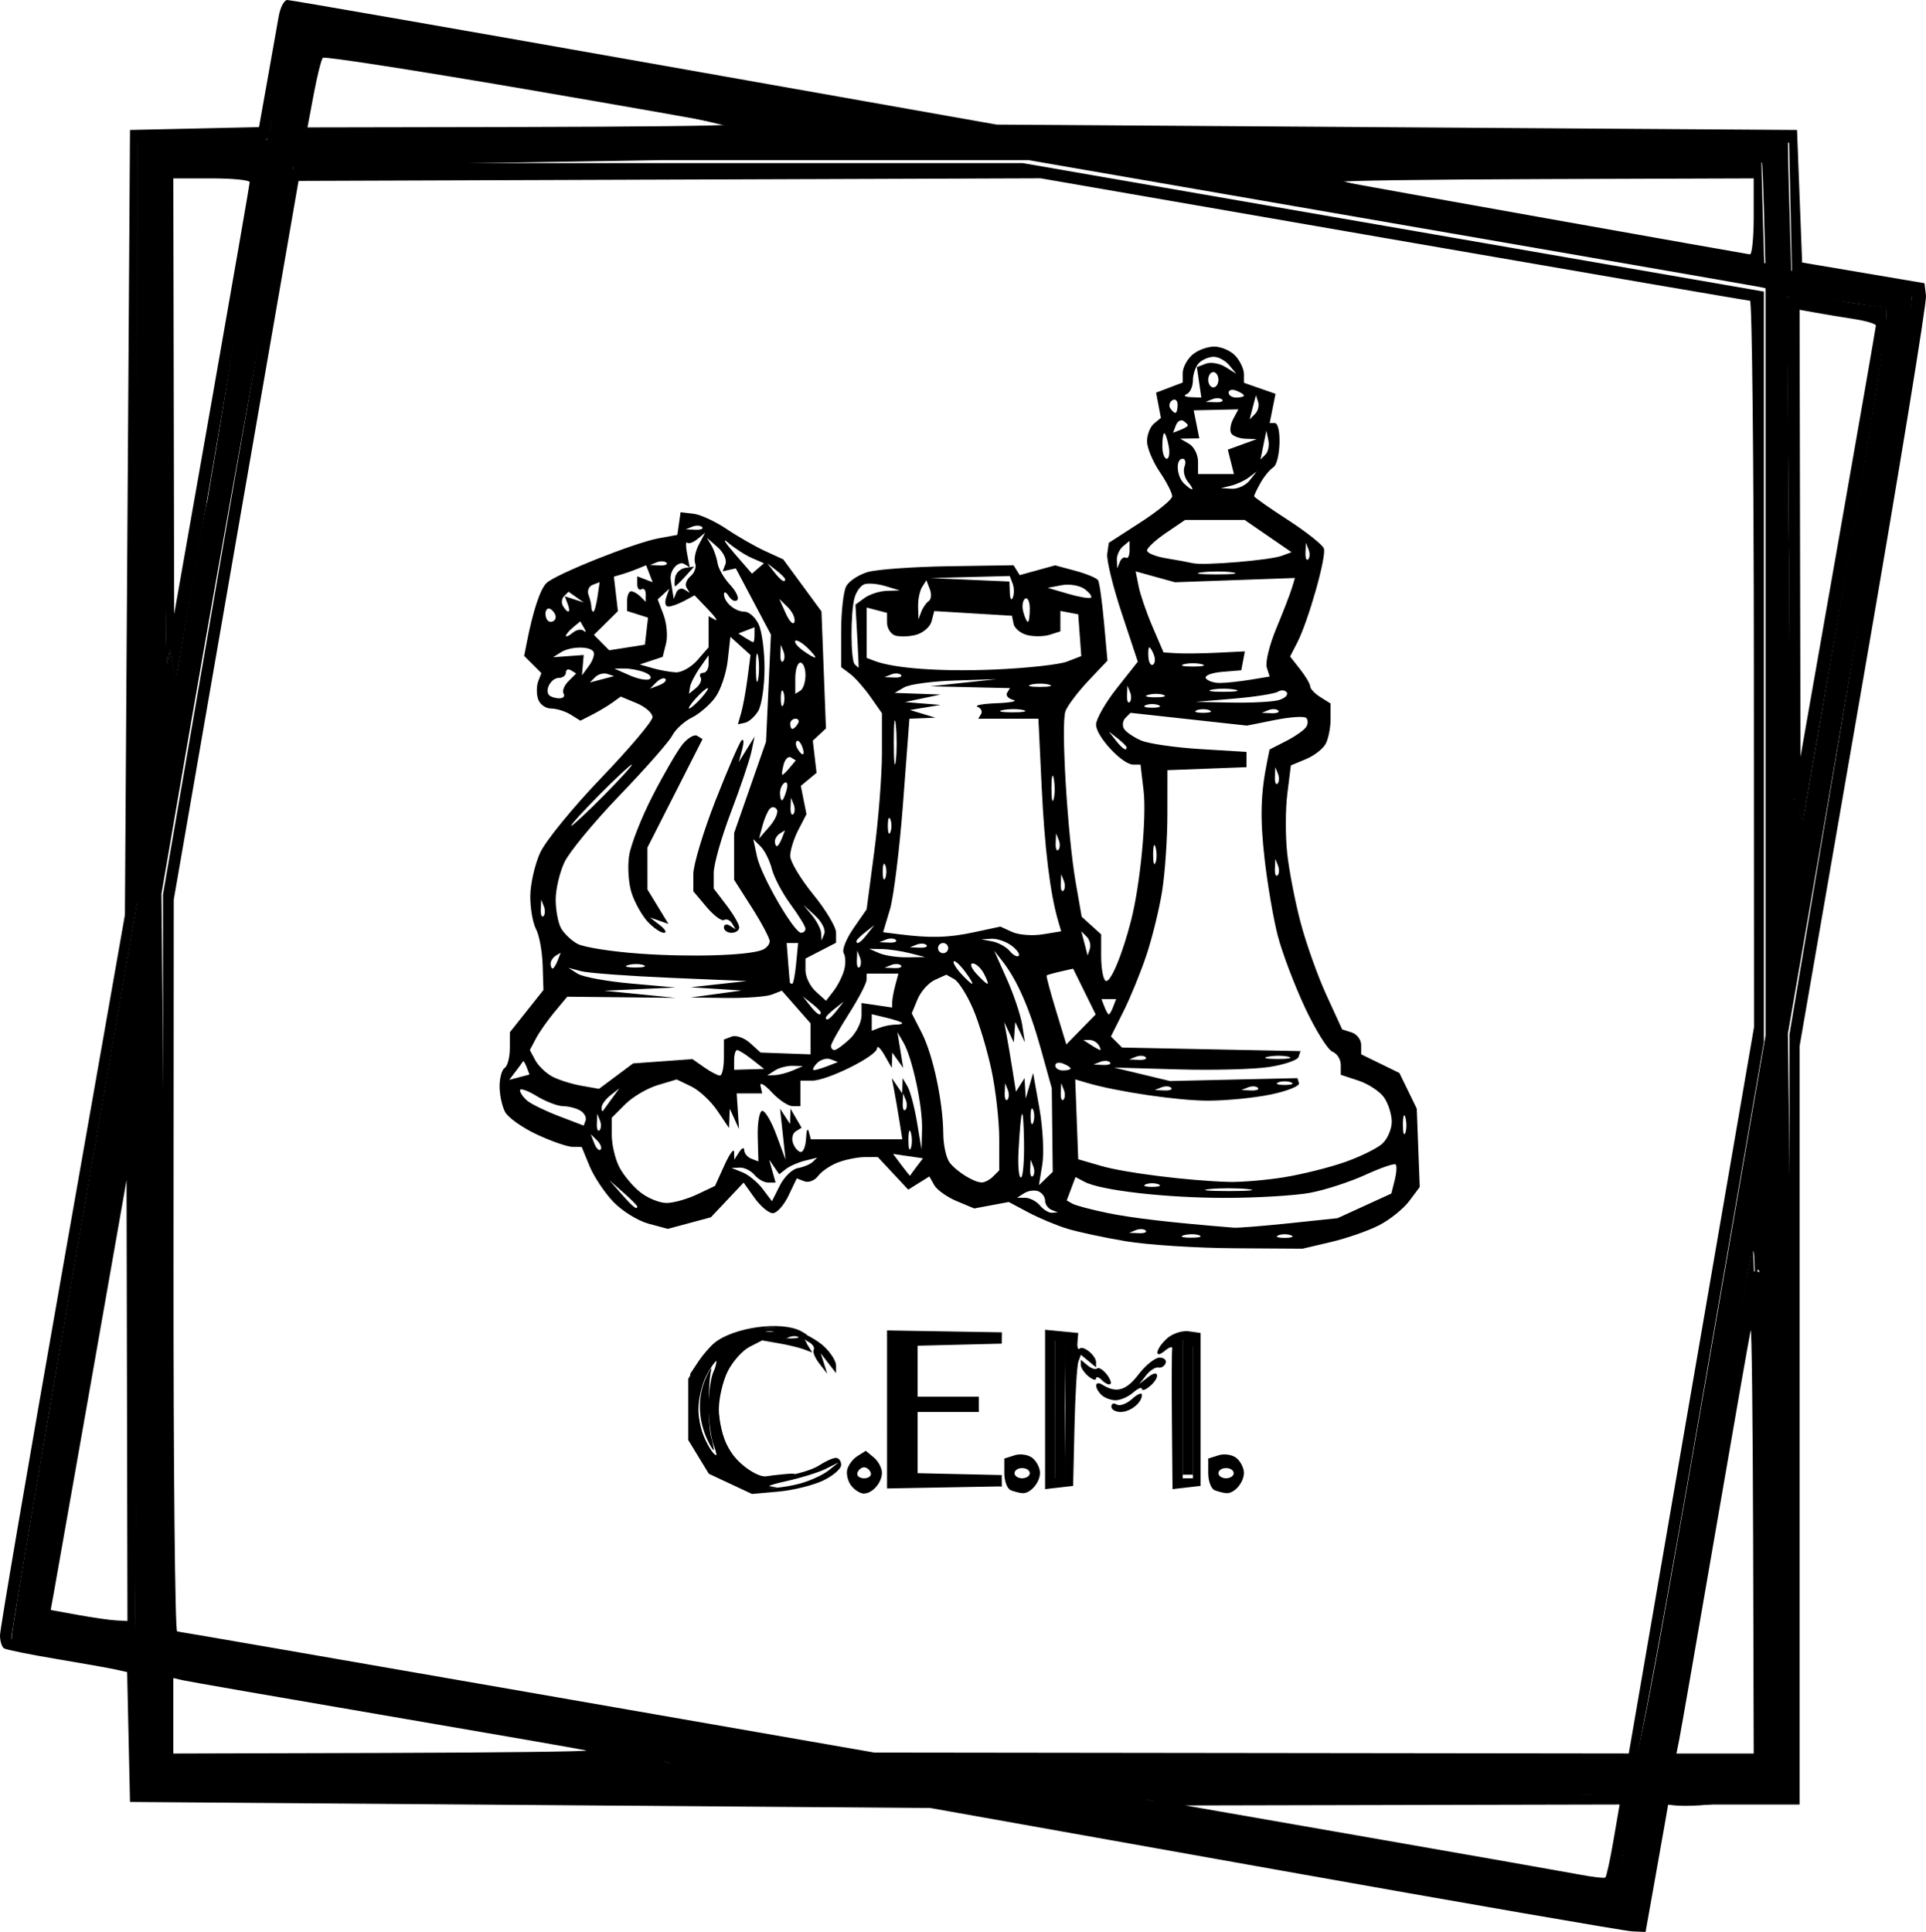
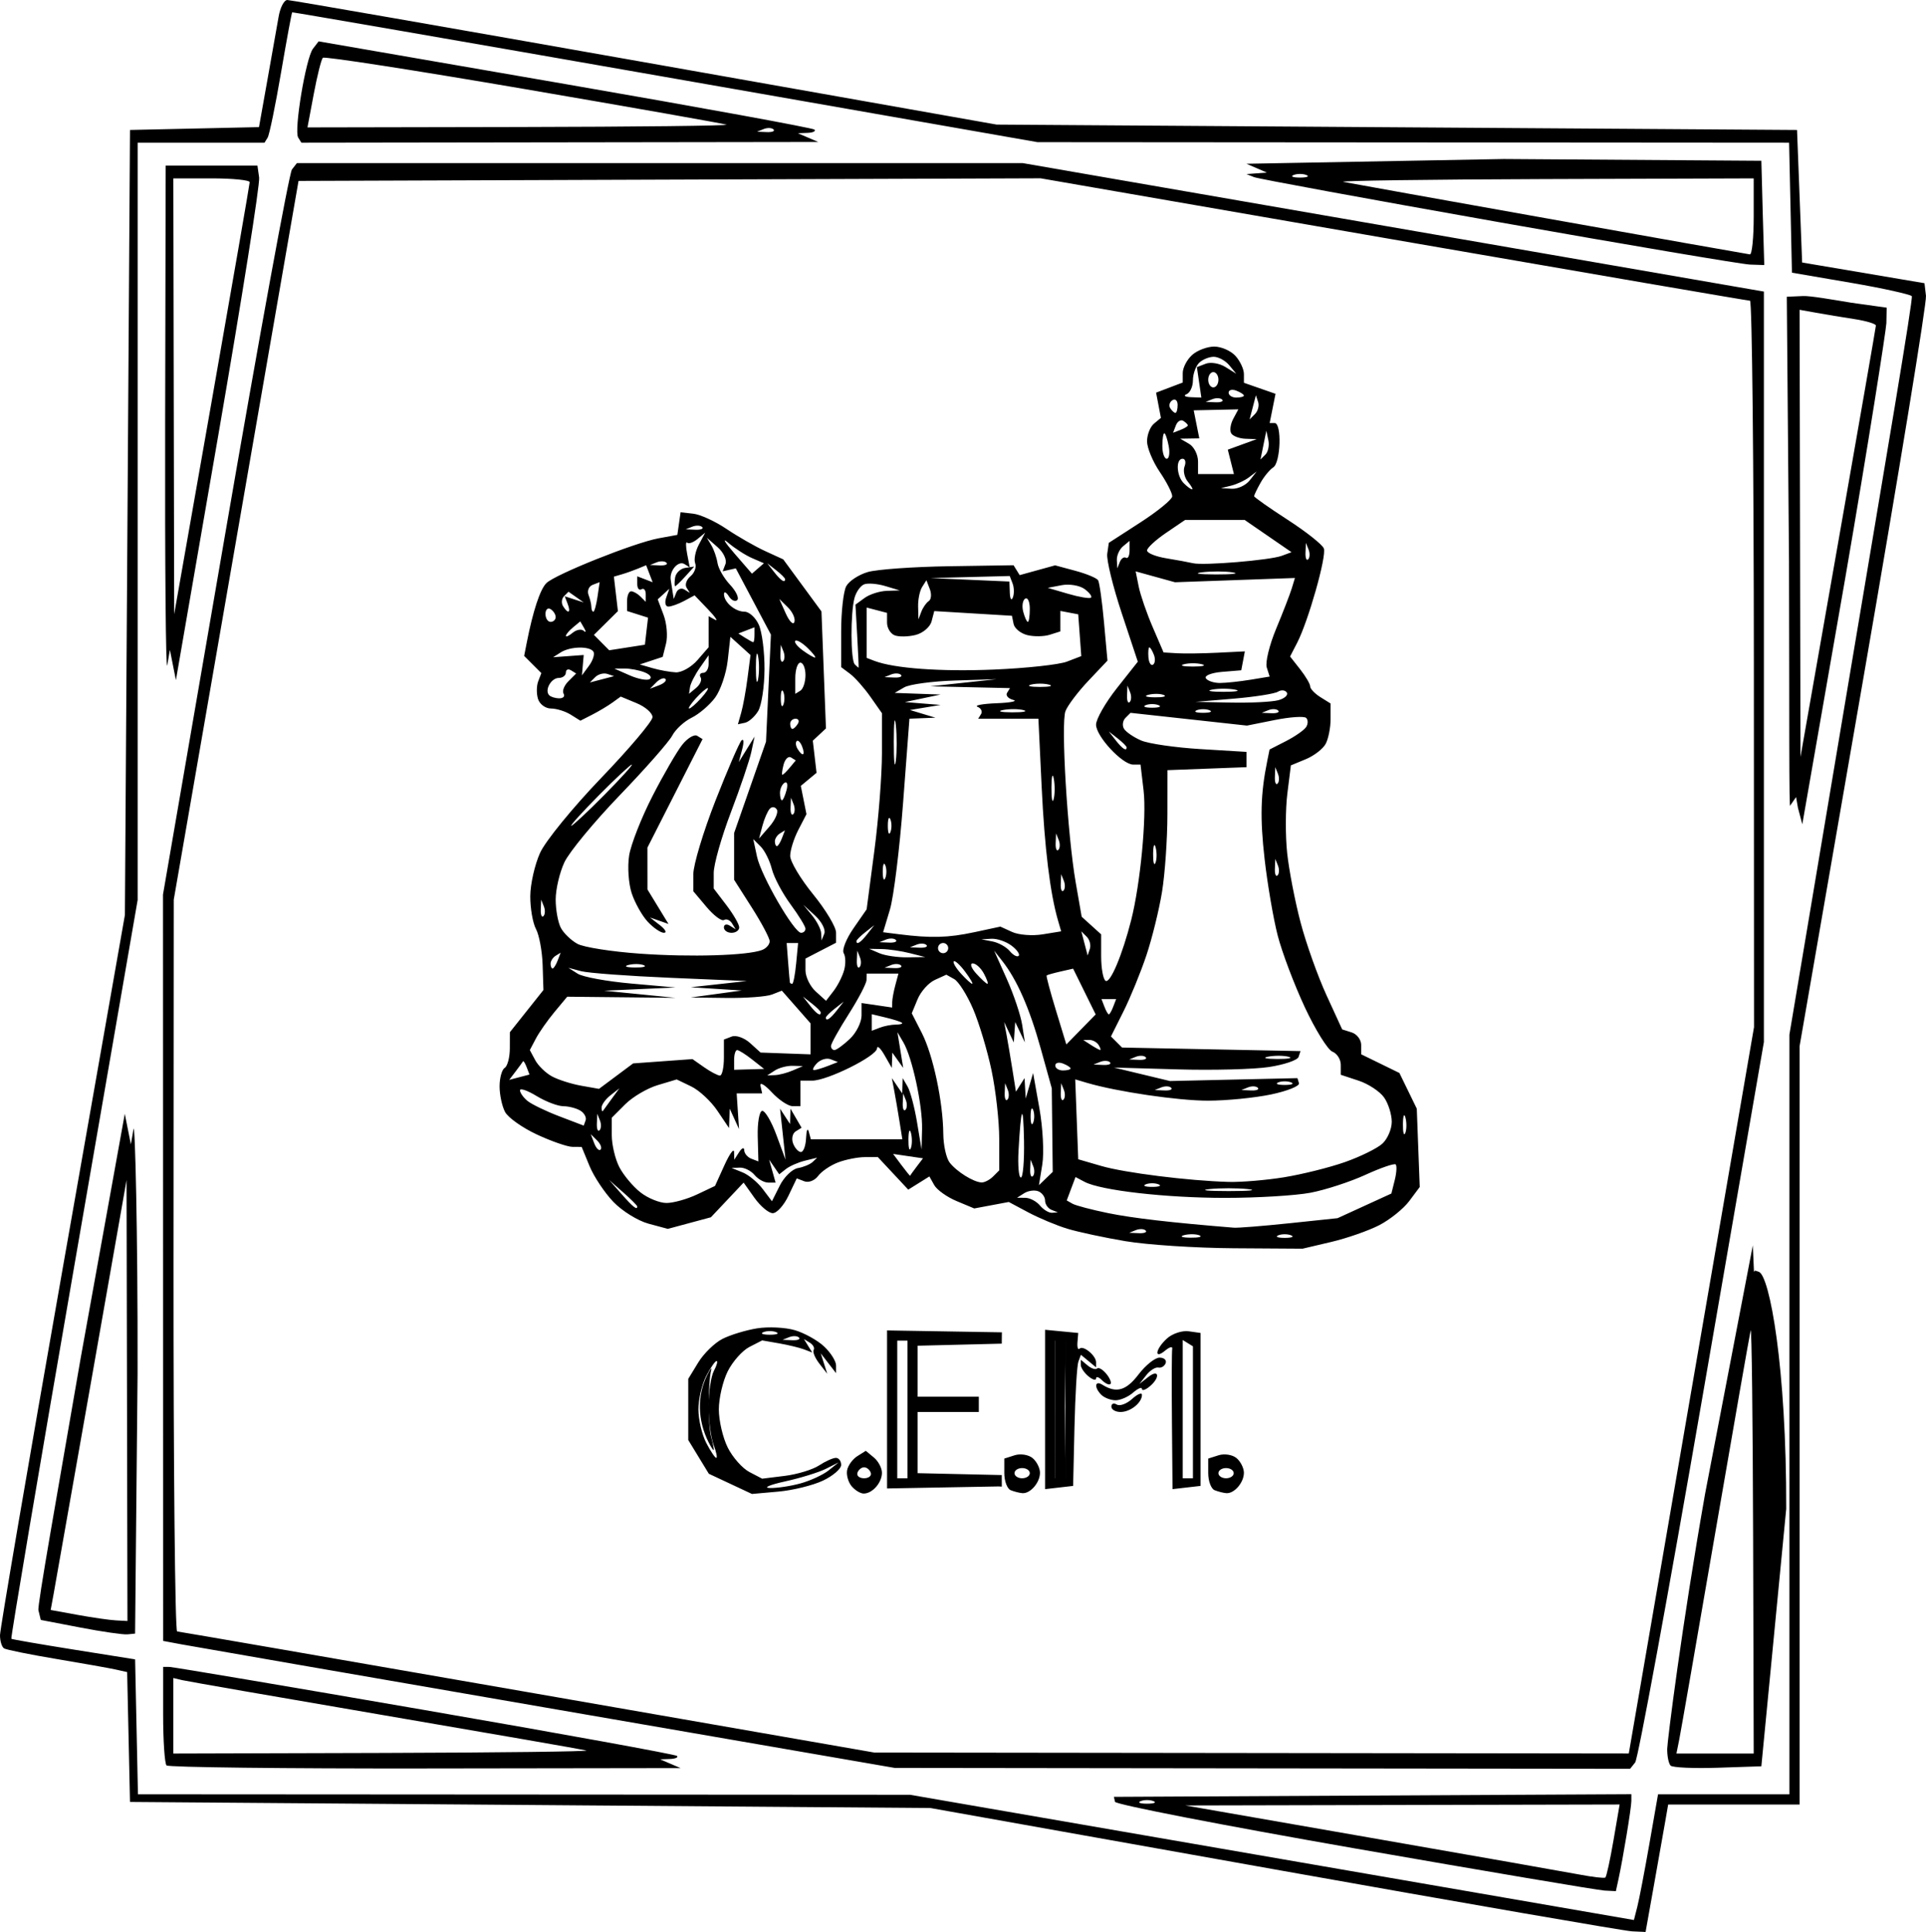
<svg xmlns="http://www.w3.org/2000/svg" version="1.1" id="svg46" width="377.796" height="378.993" viewBox="0 0 377.796 378.993">
  <defs id="defs50" />
  <g id="g52" transform="translate(-727.235,-698.275)">
    <path d="m 977.235,1064.992 -67.5,-12.035 -78.5,-0.594 -78.5,-0.594 -0.28,-12.739 -0.28,-12.738 -2.22,-0.496 c -1.221,-0.273 -6.474,-1.208 -11.672,-2.077 -5.199,-0.87 -9.811,-1.803 -10.25,-2.074 -0.439,-0.271 -0.798,-1.43 -0.798,-2.575 0,-1.145 5.513,-33.406 12.25,-71.691 l 12.25,-69.609 0.5,-77 0.5,-77 12.651,-0.279 12.651,-0.279 1.647,-9.221 c 0.906,-5.071 1.9,-10.683 2.21,-12.471 0.309,-1.788 1.075,-3.247 1.701,-3.243 0.626,0.004 32.189,5.504 70.139,12.223 l 69,12.217 78.5,0.527 78.5,0.527 0.5,13 0.5,13 12,2.031 12,2.031 0.292,2.471 c 0.161,1.359 -5.352,35.038 -12.25,74.841 l -12.543,72.371 v 74.378 74.378 h -12.889 -12.889 l -0.562,3.25 c -0.309,1.788 -1.306,7.412 -2.215,12.5 l -1.653,9.25 -2.646,-0.121 c -1.455,-0.066 -33.021,-5.536 -70.146,-12.156 z m 73.531,-4.974 1.706,-9.75 h 12.882 12.882 v -74.51 -74.51 l 12.104,-72.142 c 6.663,-39.716 12.229,-72.411 11.903,-72.74 -0.325,-0.329 -5.415,-1.498 -11.835,-2.598 l -11.673,-2 -0.28,-12.75 -0.28,-12.75 -73.72,-0.053 -73.72,-0.053 -73,-12.789 c -40.15,-7.034 -73.083,-12.74 -73.185,-12.679 -0.102,0.061 -1.088,5.391 -2.192,11.844 -1.104,6.453 -2.285,12.183 -2.624,12.732 l -0.617,0.998 h -12.441 -12.441 v 74.275 74.275 l -12.527,72.365 c -6.89,39.801 -12.402,72.461 -12.25,72.578 0.152,0.117 5.677,1.073 12.277,2.124 l 12,1.911 0.279,13.236 0.279,13.236 75.721,0.046 75.721,0.046 71,12.284 71,12.284 0.662,-2.58 c 0.364,-1.419 1.43,-6.968 2.368,-12.33 z m -57.818,0.856 c -25.733,-4.492 -46.883,-8.603 -47,-9.136 l -0.212,-0.97 50.75,-0.259 50.75,-0.259 v 1.325 c 0,1.346 -1.647,11.336 -2.546,15.443 l -0.492,2.25 -2.231,-0.114 c -1.227,-0.062 -23.285,-3.789 -49.019,-8.28 z m 50.784,-1.585 1.204,-7.021 -42.6,0.094 -42.6,0.094 36.5,6.367 c 20.075,3.502 38.525,6.75 41,7.219 2.475,0.468 4.678,0.72 4.896,0.559 0.218,-0.161 0.938,-3.452 1.6,-7.313 z m -90.247,-7.683 c -0.688,-0.277 -1.812,-0.277 -2.5,0 -0.688,0.277 -0.125,0.504 1.25,0.504 1.375,0 1.938,-0.227 1.25,-0.504 z m -193.583,-7.004 c -0.367,-0.367 -0.667,-4.867 -0.667,-10 v -9.333 l 1.25,0.012 c 0.688,0.01 23.25,3.819 50.138,8.471 26.888,4.652 49.126,8.697 49.417,8.988 0.291,0.291 -0.334,0.56 -1.388,0.599 l -1.917,0.07 2,0.859 2,0.859 -50.083,0.07 c -27.546,0.039 -50.383,-0.23 -50.75,-0.596 z m 91.583,-1.996 c -0.688,-0.277 -1.812,-0.277 -2.5,0 -0.688,0.277 -0.167,-0.264 1.208,-0.264 1.375,0 1.979,0.541 1.292,0.264 z m -9.25,-0.942 c -0.825,-0.205 -18.6,-3.298 -39.5,-6.873 -20.9,-3.576 -38.788,-6.689 -39.75,-6.918 l -1.75,-0.417 v 7.406 7.406 l 41.25,-0.116 c 22.688,-0.064 40.575,-0.283 39.75,-0.488 z m -7.708,-8.365 c -37.515,-6.486 -69.802,-12.092 -71.75,-12.457 l -3.542,-0.664 -0.014,-73.205 -0.014,-73.205 12.161,-70.5 c 6.688,-38.775 12.6,-71.062 13.136,-71.75 l 0.975,-1.25 h 71.174 71.174 l 66.453,11.522 c 36.549,6.337 69.266,12.009 72.703,12.603 l 6.25,1.08 v 73.612 73.612 l -12.122,70.035 c -6.667,38.519 -12.572,70.597 -13.123,71.285 l -1,1.25 -72.128,-0.088 -72.128,-0.088 z m 224.489,-62.286 12.281,-71.245 -0.031,-71.25 c -0.017,-39.188 -0.356,-71.25 -0.753,-71.25 -0.397,0 -31.87,-5.403 -69.939,-12.007 l -69.217,-12.007 -72.781,0.257 -72.781,0.257 -12.237,70.5 -12.237,70.5 -0.043,71.75 c -0.023,39.462 0.295,71.774 0.707,71.803 0.412,0.029 31.35,5.386 68.75,11.903 l 68,11.851 74,0.091 74,0.091 12.281,-71.245 z m -188.51,18.353 -4.229,-1.982 -2.017,-3.308 -2.017,-3.308 v -6 -6 l 1.952,-3.201 c 1.074,-1.761 3.209,-3.845 4.746,-4.632 1.537,-0.787 4.594,-1.719 6.794,-2.073 2.2,-0.353 5.535,-0.192 7.41,0.358 1.876,0.55 4.463,1.99 5.75,3.199 1.287,1.209 2.34,2.881 2.34,3.715 v 1.517 l -1.502,-1.941 -1.502,-1.941 0.637,2 0.637,2 -1.546,-1.989 c -0.85,-1.094 -1.353,-2.3 -1.118,-2.681 0.235,-0.381 -0.099,-1.018 -0.743,-1.416 l -1.171,-0.724 0.819,1.324 0.819,1.324 -1.593,-0.611 c -0.876,-0.336 -3.087,-0.872 -4.914,-1.19 l -3.321,-0.579 -2.5,1.284 c -1.375,0.706 -3.287,2.853 -4.248,4.77 -0.962,1.917 -1.748,5.286 -1.748,7.486 0,2.2 0.787,5.569 1.748,7.486 0.962,1.917 2.873,4.073 4.248,4.791 l 2.5,1.305 4.435,-0.547 c 2.439,-0.301 5.461,-1.22 6.715,-2.041 1.254,-0.822 2.746,-1.494 3.315,-1.494 0.569,0 1.035,0.624 1.035,1.386 0,0.762 -1.606,2.148 -3.568,3.079 -1.963,0.931 -5.9,1.9 -8.75,2.154 l -5.182,0.461 z m 13.776,-0.094 c 1.95,-0.542 4.425,-1.689 5.5,-2.55 l 1.954,-1.564 -2.5,1.258 c -1.375,0.692 -4.975,1.804 -8,2.471 -3.025,0.667 -4.375,1.248 -3,1.291 1.375,0.043 4.096,-0.365 6.046,-0.907 z m -17.071,-7.569 c -0.536,-1.411 -0.975,-4.815 -0.975,-7.566 0,-2.75 0.466,-5.871 1.035,-6.935 0.569,-1.064 0.806,-1.934 0.526,-1.934 -0.28,0 -1.196,1.328 -2.035,2.95 -0.839,1.623 -1.526,4.57 -1.526,6.55 0,1.98 0.687,4.927 1.526,6.55 0.839,1.623 1.728,2.95 1.975,2.95 0.247,0 0.011,-1.154 -0.526,-2.565 z m 16.754,-21.039 c -0.332,-0.332 -1.195,-0.368 -1.917,-0.079 l -1.312,0.525 1.917,0.079 c 1.054,0.043 1.645,-0.193 1.312,-0.525 z m -4.479,-1.058 c -0.688,-0.277 -1.812,-0.277 -2.5,0 -0.688,0.277 -0.125,0.504 1.25,0.504 1.375,0 1.938,-0.227 1.25,-0.504 z m 14.79,30.21 c -0.663,-0.799 -1.055,-2.213 -0.872,-3.143 0.183,-0.93 1.082,-2.163 1.999,-2.74 l 1.666,-1.049 1.584,1.314 c 0.871,0.723 1.584,2.069 1.584,2.992 0,1.944 -1.872,4.078 -3.578,4.078 -0.648,0 -1.72,-0.653 -2.383,-1.452 z m 3.768,-2.623 c -0.197,-0.591 -0.786,-1.075 -1.308,-1.075 -0.522,0 -1.111,0.484 -1.308,1.075 -0.197,0.591 0.392,1.075 1.308,1.075 0.917,0 1.505,-0.484 1.308,-1.075 z m 27.442,3.413 c -0.688,-0.277 -1.25,-1.787 -1.25,-3.354 v -2.849 l 2.048,-0.65 c 1.126,-0.357 2.701,-0.108 3.5,0.555 0.799,0.663 1.452,1.96 1.452,2.883 0,1.918 -1.896,4.115 -3.45,3.999 -0.578,-0.043 -1.613,-0.306 -2.3,-0.583 z m 3.75,-3.338 c 0,-0.55 -0.675,-1 -1.5,-1 -0.825,0 -1.5,0.45 -1.5,1 0,0.55 0.675,1 1.5,1 0.825,0 1.5,-0.45 1.5,-1 z m 36.25,3.338 c -0.688,-0.277 -1.25,-1.787 -1.25,-3.354 v -2.849 l 2.048,-0.65 c 1.126,-0.357 2.701,-0.108 3.5,0.555 0.799,0.663 1.452,1.96 1.452,2.883 0,1.918 -1.896,4.115 -3.45,3.999 -0.578,-0.043 -1.613,-0.306 -2.3,-0.583 z m 3.75,-3.338 c 0,-0.55 -0.675,-1 -1.5,-1 -0.825,0 -1.5,0.45 -1.5,1 0,0.55 0.675,1 1.5,1 0.825,0 1.5,-0.45 1.5,-1 z m -68,-12.5 v -15.5 l 11.25,0.186 11.25,0.186 -8.5,0.605 -8.5,0.605 17.025,-1.222 -0.025,2.232 -8.25,0.204 -8.25,0.204 v 5 5 h 6 6 v 1.5 1.5 h -6 -6 v 6 6 l 8.25,0.186 8.25,0.186 0.01,2.267 -17.009,-1.057 8.5,0.505 8.5,0.505 -11.25,0.204 -11.25,0.204 z m 4,0 v -13.5 h -1 -1 v 13.5 13.5 h 1 1 z m 10.768,-1.215 c -1.66,0.385 -4.16,0.068 -5.957,0.29 -1.797,0.223 -0.651,-0.249 2.649,-0.244 3.3,0.006 4.789,-0.39 3.308,-0.047 z m 16.232,1.218 v -15.63 l 3.25,0.313 3.25,0.313 -0.15,1.817 c -0.083,0.999 0.101,1.566 0.408,1.259 0.718,-0.718 3.242,1.359 3.242,2.67 v 1 l -1.488,-1.235 -1.488,-1.235 -0.498,1.363 c -0.274,0.749 -0.617,6.538 -0.762,12.863 l -0.264,11.5 -2.75,0.316 -2.75,0.316 z m 4,-0.003 v -13.5 h -1 -1 v 13.5 13.5 h 1 1 z m 20.882,2.316 c -0.065,-7.324 -0.04,-13.73 0.056,-14.236 0.096,-0.506 -0.526,-0.338 -1.382,0.372 -2.25,1.868 -1.919,-0.315 0.361,-2.379 1.055,-0.954 2.967,-1.587 4.25,-1.405 l 2.332,0.33 v 15 15 l -2.75,0.316 -2.75,0.316 -0.118,-13.316 z m 4.118,-1.757 v -12.941 l -1,-0.618 -1,-0.618 v 13.559 13.559 h 1 1 z m -16,-1.118 c 0,-0.582 0.478,-0.763 1.063,-0.402 0.585,0.361 1.935,-0.132 3,-1.096 1.065,-0.964 1.937,-1.323 1.937,-0.798 0,1.549 -2.261,3.355 -4.2,3.355 -0.99,0 -1.8,-0.477 -1.8,-1.059 z m -1.967,-2.308 c -1.451,-1.451 -1.291,-2.912 0.217,-1.971 2.725,1.7 4.656,1.15 7.072,-2.017 1.389,-1.821 3.248,-3.311 4.13,-3.311 0.882,0 1.423,0.487 1.201,1.083 -0.222,0.596 -0.866,0.985 -1.432,0.865 -0.566,-0.12 -1.635,0.555 -2.375,1.5 l -1.346,1.718 1.75,-1.372 c 2.128,-1.669 2.366,0.116 0.25,1.872 -0.825,0.685 -1.5,0.895 -1.5,0.467 0,-0.428 -0.787,-0.092 -1.75,0.745 -0.963,0.837 -2.522,1.507 -3.467,1.488 -0.944,-0.019 -2.182,-0.499 -2.75,-1.067 z m 0.15,-2.85 c -0.651,-0.651 -1.183,-0.813 -1.183,-0.361 0,0.452 -0.675,0.262 -1.5,-0.422 -0.825,-0.685 -1.5,-1.695 -1.5,-2.245 v -1 l 1.342,1.114 c 0.738,0.613 1.574,0.882 1.857,0.598 0.284,-0.284 1.094,0.181 1.8,1.033 0.707,0.852 1.078,1.755 0.826,2.007 -0.253,0.253 -0.992,-0.073 -1.643,-0.724 z m 4.662,-27.277 c -4.21,-0.709 -9.385,-1.818 -11.5,-2.464 -2.115,-0.647 -5.561,-2.09 -7.658,-3.208 l -3.813,-2.033 -3.384,0.635 -3.384,0.635 -3.451,-1.442 c -1.898,-0.793 -3.878,-2.206 -4.4,-3.139 l -0.95,-1.697 -2.073,1.294 -2.073,1.294 -2.981,-3.191 -2.981,-3.191 h -2.534 c -1.394,0 -3.764,0.468 -5.267,1.039 -1.503,0.572 -3.268,1.77 -3.92,2.662 -0.653,0.893 -1.862,1.364 -2.688,1.047 l -1.501,-0.576 -1.628,3.413 c -0.895,1.877 -2.279,3.413 -3.076,3.413 -0.796,0 -2.409,-1.35 -3.584,-2.999 l -2.136,-2.999 -3.207,3.4 -3.207,3.4 -4.226,1.138 -4.226,1.138 -3.785,-1.019 c -2.082,-0.561 -5.191,-2.49 -6.909,-4.289 -1.718,-1.798 -3.817,-4.957 -4.664,-7.019 l -1.54,-3.75 -1.801,-0.01 c -0.991,-0.005 -4.128,-1.093 -6.972,-2.417 -2.844,-1.324 -5.656,-3.315 -6.25,-4.424 -0.594,-1.109 -1.08,-3.37 -1.08,-5.024 0,-1.654 0.45,-3.285 1,-3.625 0.55,-0.34 1.004,-2.054 1.01,-3.809 l 0.01,-3.191 3.291,-4.139 3.291,-4.139 -0.156,-4.906 c -0.086,-2.699 -0.671,-5.869 -1.301,-7.046 -0.63,-1.177 -1.135,-4.081 -1.123,-6.455 0.012,-2.374 0.879,-6.203 1.926,-8.51 1.047,-2.307 6.437,-8.913 11.978,-14.68 5.54,-5.768 10.074,-11.138 10.074,-11.935 0,-0.797 -1.403,-2.03 -3.118,-2.74 l -3.118,-1.292 -1.632,1.178 c -0.897,0.648 -2.678,1.712 -3.956,2.365 l -2.324,1.187 -1.912,-1.194 c -1.052,-0.657 -2.788,-1.194 -3.859,-1.194 -1.07,0 -2.212,-0.837 -2.536,-1.859 -0.325,-1.023 -0.311,-2.586 0.03,-3.474 l 0.62,-1.615 -1.687,-1.687 -1.687,-1.687 0.508,-2.589 c 1.217,-6.207 2.619,-10.463 3.849,-11.685 1.728,-1.716 17.272,-7.928 22.008,-8.795 l 3.685,-0.675 0.318,-2.217 0.318,-2.217 2.497,0.282 c 1.373,0.155 4.297,1.496 6.497,2.98 2.2,1.484 5.606,3.436 7.57,4.338 l 3.57,1.64 3.749,5.107 3.749,5.107 0.44,11.475 0.441,11.475 -1.29,1.205 -1.29,1.205 0.368,3.149 0.368,3.149 -1.544,1.282 -1.544,1.282 0.555,2.774 0.555,2.774 -1.597,3.089 c -0.879,1.699 -1.597,3.994 -1.597,5.1 0,1.106 2.025,4.497 4.5,7.536 2.475,3.039 4.5,6.42 4.5,7.513 v 1.988 l -3,1.551 -3,1.551 v 2.319 c 0,1.276 0.907,3.14 2.016,4.144 l 2.016,1.824 1.477,-1.919 c 0.812,-1.056 1.748,-2.906 2.078,-4.113 0.331,-1.206 0.291,-2.695 -0.088,-3.309 -0.379,-0.614 0.478,-2.8 1.904,-4.858 l 2.594,-3.743 1.502,-11.385 c 0.826,-6.262 1.502,-14.919 1.502,-19.239 v -7.854 l -2.25,-3.205 c -1.238,-1.763 -3.038,-3.795 -4,-4.516 l -1.75,-1.311 v -7.009 c 0,-3.855 0.447,-7.843 0.992,-8.863 0.546,-1.02 2.458,-2.277 4.25,-2.794 1.792,-0.517 8.954,-1.026 15.916,-1.133 l 12.658,-0.194 0.6,0.97 0.6,0.97 3.477,-0.96 3.477,-0.96 3.973,1.07 c 2.185,0.588 4.191,1.422 4.457,1.852 0.266,0.43 0.789,4.154 1.162,8.274 l 0.679,7.493 -3.734,3.948 c -2.054,2.172 -4.08,4.852 -4.503,5.956 -0.924,2.412 0.386,24.322 2.014,33.669 l 1.163,6.676 1.91,1.729 1.91,1.729 v 4.286 c 0,2.357 0.392,4.528 0.872,4.825 0.91,0.563 3.284,-5.072 5.021,-11.921 1.794,-7.073 3.049,-20.196 2.43,-25.422 l -0.601,-5.078 h -1.438 c -2.131,0 -7.284,-5.542 -7.284,-7.833 0,-1.093 1.843,-4.319 4.096,-7.169 l 4.096,-5.182 -3.152,-9.507 c -1.734,-5.229 -3.014,-10.475 -2.846,-11.658 l 0.307,-2.151 6.187,-4 c 3.403,-2.2 6.216,-4.5 6.25,-5.11 0.034,-0.611 -1.062,-2.768 -2.437,-4.794 -1.375,-2.026 -2.5,-4.734 -2.5,-6.017 0,-1.283 0.612,-2.841 1.36,-3.462 l 1.36,-1.129 -0.473,-2.475 -0.473,-2.475 2.613,-0.993 2.613,-0.994 v -1.87 c 0,-1.028 0.823,-2.615 1.829,-3.525 1.006,-0.91 2.961,-1.655 4.345,-1.655 1.384,0 3.261,0.823 4.171,1.829 0.91,1.006 1.655,2.604 1.655,3.552 v 1.723 l 3.099,1.08 3.099,1.08 -0.574,2.868 -0.574,2.868 h 0.975 c 1.434,0 1.189,7.764 -0.275,8.7 -0.688,0.44 -1.812,1.806 -2.5,3.036 -0.688,1.23 -1.25,2.405 -1.25,2.611 0,0.206 2.959,2.288 6.575,4.626 3.616,2.339 6.812,4.87 7.102,5.625 0.574,1.495 -3.048,14.282 -5.254,18.55 l -1.369,2.649 1.973,2.509 c 1.085,1.38 1.973,2.892 1.973,3.361 0,0.468 0.9,1.414 2,2.101 l 2,1.249 v 3.057 c 0,1.681 -0.433,3.866 -0.962,4.854 -0.529,0.988 -2.281,2.344 -3.894,3.012 l -2.933,1.215 -0.691,5.531 c -0.38,3.042 -0.396,8.295 -0.036,11.672 0.36,3.378 1.547,9.516 2.638,13.641 1.09,4.125 3.371,10.527 5.068,14.226 l 3.085,6.726 1.863,0.591 c 1.025,0.325 1.863,1.424 1.863,2.442 v 1.85 l 3.75,1.832 3.75,1.832 1.705,3.5 1.705,3.5 0.289,7.685 0.289,7.685 -2.051,2.747 c -1.128,1.511 -3.765,3.636 -5.86,4.724 -2.095,1.087 -6.345,2.574 -9.443,3.303 l -5.634,1.326 -13.5,-0.087 c -7.425,-0.048 -16.945,-0.667 -21.155,-1.375 z m 14.424,-1.162 c -0.677,-0.274 -2.027,-0.291 -3,-0.037 -0.973,0.254 -0.419,0.478 1.231,0.498 1.65,0.02 2.446,-0.187 1.769,-0.461 z m 17.981,-0.006 c -0.688,-0.277 -1.812,-0.277 -2.5,0 -0.688,0.277 -0.125,0.504 1.25,0.504 1.375,0 1.938,-0.227 1.25,-0.504 z m -28.521,-0.942 c -0.332,-0.332 -1.195,-0.368 -1.917,-0.079 l -1.312,0.525 1.917,0.079 c 1.054,0.043 1.645,-0.193 1.312,-0.525 z m 28.205,-1.424 9.434,-0.994 5.279,-2.417 5.279,-2.417 0.657,-2.619 c 0.361,-1.44 0.447,-2.829 0.19,-3.087 -0.257,-0.257 -2.932,0.66 -5.943,2.039 -3.011,1.379 -7.866,2.96 -10.789,3.514 -2.922,0.554 -10.453,1.007 -16.735,1.007 -11.617,0 -24.374,-1.458 -27.571,-3.152 l -1.766,-0.936 -0.862,2.294 -0.862,2.294 1.128,0.642 c 0.621,0.353 3.757,1.181 6.97,1.84 4.802,0.985 12.315,1.857 24.658,2.862 0.825,0.067 5.745,-0.325 10.934,-0.871 z m -46.684,-2.634 c -0.688,-0.277 -1.25,-1.094 -1.25,-1.814 0,-0.72 -0.603,-1.541 -1.341,-1.824 -0.737,-0.283 -1.975,-0.113 -2.75,0.378 l -1.409,0.892 1.628,0.015 c 0.895,0.008 2.188,0.69 2.872,1.515 0.685,0.825 1.752,1.464 2.372,1.421 l 1.128,-0.079 -1.25,-0.504 z m -81.25,-0.663 c 0,-0.179 -1.238,-1.417 -2.75,-2.75 l -2.75,-2.424 2.424,2.75 c 2.266,2.57 3.076,3.209 3.076,2.424 z m 11.726,-2.348 3.528,-1.674 1.851,-4.076 c 1.018,-2.242 1.868,-3.401 1.888,-2.576 l 0.037,1.5 0.969,-1.5 c 0.533,-0.825 0.976,-0.986 0.985,-0.357 0.008,0.629 0.637,1.382 1.397,1.673 l 1.382,0.53 -0.132,-4.887 c -0.072,-2.688 0.318,-4.951 0.868,-5.03 0.55,-0.079 1.807,2.043 2.794,4.714 l 1.794,4.857 -0.538,-5 -0.538,-5 0.978,1.5 0.978,1.5 0.046,-1.5 0.046,-1.5 1.086,1.869 1.086,1.869 -1.15,0.711 c -0.633,0.391 -0.862,1.462 -0.509,2.381 0.352,0.919 1.043,1.67 1.534,1.67 0.491,0 0.945,-1.238 1.009,-2.75 0.064,-1.512 0.3,-2.074 0.526,-1.247 l 0.41,1.503 8.972,-0.003 8.972,-0.003 -0.555,-3.5 c -0.305,-1.925 -0.768,-4.625 -1.028,-6 l -0.473,-2.5 1.015,1.5 1.015,1.5 0.046,-1.5 0.046,-1.5 0.963,1.65 c 0.53,0.908 1.364,4.058 1.853,7 l 0.889,5.35 0.101,-4 c 0.116,-4.569 -1.923,-14.036 -3.661,-17.001 l -1.172,-1.999 0.567,3.5 0.567,3.5 -1.069,-1.5 -1.069,-1.5 -0.051,1.5 -0.051,1.5 -1.429,-2.501 c -0.786,-1.375 -1.445,-1.978 -1.465,-1.339 -0.046,1.509 -9.747,6.339 -12.732,6.339 h -2.304 v 2.5 2.5 h -1.548 c -0.851,0 -2.685,-1.228 -4.076,-2.728 -1.391,-1.5 -2.382,-2.063 -2.202,-1.25 l 0.326,1.478 h -2.5 -2.5 l 0.23,3.5 0.23,3.5 -0.91,-2 -0.91,-2 -0.07,1.898 -0.07,1.898 -2.287,-3.398 c -1.258,-1.869 -3.568,-4.014 -5.133,-4.766 l -2.846,-1.368 -3.729,1.117 c -2.051,0.615 -4.916,2.304 -6.367,3.755 l -2.637,2.637 v 3.413 c 0,1.877 0.666,4.701 1.48,6.275 0.814,1.574 2.675,3.802 4.135,4.95 1.46,1.149 3.764,2.088 5.119,2.088 1.355,0 4.052,-0.753 5.992,-1.674 z m 19.774,-5.17 c 1.1,-0.193 2.402,-0.731 2.894,-1.197 l 0.894,-0.847 -2.394,0.588 c -1.317,0.324 -2.991,1.057 -3.72,1.63 l -1.326,1.041 -0.989,-1.436 -0.989,-1.436 0.633,2.25 0.633,2.25 h -1.445 c -0.795,0 -2.005,-0.675 -2.69,-1.5 -0.685,-0.825 -1.977,-1.471 -2.872,-1.437 l -1.628,0.063 2.152,0.868 c 1.183,0.477 2.966,1.947 3.96,3.266 l 1.809,2.398 1.54,-3.076 c 0.847,-1.692 2.44,-3.234 3.54,-3.426 z m 88.25,4.116 c -2.062,-0.216 -5.438,-0.216 -7.5,0 -2.062,0.216 -0.375,0.392 3.75,0.392 4.125,0 5.812,-0.177 3.75,-0.392 z m -17.5,-0.934 c -0.688,-0.277 -1.812,-0.277 -2.5,0 -0.688,0.277 -0.125,0.504 1.25,0.504 1.375,0 1.938,-0.227 1.25,-0.504 z m -32.45,-1.538 1.2,-1.2 v -6.235 c 0,-3.429 -0.675,-9.443 -1.5,-13.364 -0.825,-3.921 -2.46,-9.362 -3.634,-12.091 -1.174,-2.729 -2.833,-5.352 -3.686,-5.83 l -1.552,-0.869 -2.246,1.024 c -1.236,0.563 -2.761,2.266 -3.39,3.785 l -1.144,2.761 1.985,3.891 c 2.197,4.307 4.15,13.496 4.199,19.761 0.018,2.236 0.58,4.774 1.25,5.639 1.385,1.788 4.705,3.852 6.268,3.897 0.578,0.017 1.59,-0.51 2.25,-1.17 z m 11.606,-9.102 -0.094,-8.198 -2.173,-7.823 c -2.191,-7.888 -4.659,-13.497 -7.558,-17.177 l -1.576,-2 2.485,5.563 c 1.367,3.059 2.724,7.109 3.017,9 l 0.532,3.437 -0.949,-2 -0.949,-2 -0.141,2 -0.141,2 -0.945,-2 -0.945,-2 0.468,2.5 c 0.257,1.375 0.777,4.449 1.156,6.831 l 0.689,4.331 0.844,-1.331 0.844,-1.331 0.115,2 0.115,2 0.725,-2.5 0.725,-2.5 1.234,6.921 c 0.679,3.806 0.936,8.756 0.572,11 l -0.662,4.079 1.353,-1.302 1.353,-1.302 -0.094,-8.198 z m 45.505,9.247 c 3.526,-0.572 8.878,-1.907 11.893,-2.967 3.015,-1.06 6.318,-2.683 7.339,-3.607 1.021,-0.924 1.857,-2.86 1.857,-4.303 0,-1.442 -0.676,-3.588 -1.503,-4.768 -0.827,-1.18 -3.077,-2.665 -5,-3.3 l -3.497,-1.154 v -1.954 c 0,-1.075 -0.738,-2.237 -1.64,-2.583 -0.902,-0.346 -3.341,-4.27 -5.419,-8.719 -2.078,-4.449 -4.473,-10.789 -5.321,-14.089 -0.849,-3.3 -2.001,-10.031 -2.56,-14.957 -0.921,-8.109 -0.795,-12.785 0.518,-19.274 l 0.452,-2.232 3.236,-1.658 c 1.78,-0.912 3.554,-2.154 3.944,-2.76 0.39,-0.606 0.39,-1.408 0,-1.781 -0.39,-0.374 -3.162,-0.187 -6.161,0.414 l -5.452,1.093 -11.418,-1.252 -11.418,-1.252 -0.993,0.993 c -0.546,0.546 -0.673,1.51 -0.283,2.142 0.391,0.632 1.904,1.663 3.363,2.291 1.459,0.628 6.703,1.388 11.653,1.688 l 9,0.546 v 1.5 1.5 l -7.75,0.292 -7.75,0.292 -0.008,8.708 c -0.004,4.789 -0.477,11.604 -1.052,15.143 -0.574,3.539 -1.959,9.164 -3.077,12.5 -1.118,3.336 -3.138,8.275 -4.488,10.976 l -2.455,4.911 1.089,1.089 1.089,1.089 17.501,0.35 17.501,0.35 -0.383,1.148 c -0.211,0.632 -2.821,1.518 -5.8,1.971 -2.98,0.452 -11.042,0.661 -17.917,0.463 l -12.5,-0.359 5.5,1.323 5.5,1.323 12.5,-0.284 12.5,-0.284 0.3,0.999 c 0.165,0.55 -2.31,1.542 -5.5,2.206 -3.19,0.664 -8.725,1.211 -12.3,1.216 -5.886,0.008 -17.926,-1.763 -23.794,-3.499 l -2.294,-0.679 0.294,7.837 0.294,7.837 4.5,1.308 c 4.649,1.351 17.115,2.914 25,3.134 2.475,0.069 7.385,-0.343 10.911,-0.915 z m -72.103,-2.078 1.242,-1.633 -2.931,-0.43 -2.931,-0.43 1.656,2.215 c 0.911,1.218 1.67,2.147 1.689,2.063 0.018,-0.084 0.592,-0.887 1.275,-1.785 z m 21.056,-5.117 c -0.143,-7.635 -0.591,-6.802 -1.075,2.001 -0.159,2.888 0.049,5.25 0.461,5.25 0.412,-3.4e-4 0.689,-3.263 0.614,-7.251 z m 1.819,5.062 -0.525,-1.312 -0.079,1.917 c -0.043,1.054 0.193,1.645 0.525,1.312 0.332,-0.332 0.368,-1.195 0.079,-1.917 z m -85.559,-5.079 -1.243,-1.233 0.683,1.793 c 0.376,0.986 0.935,1.541 1.243,1.233 0.308,-0.308 6.4e-4,-1.115 -0.683,-1.793 z m 61.569,-1.464 c -0.254,-0.973 -0.478,-0.419 -0.498,1.231 -0.02,1.65 0.187,2.446 0.461,1.769 0.274,-0.677 0.291,-2.027 0.037,-3 z m 97,-3 c -0.254,-0.973 -0.478,-0.419 -0.498,1.231 -0.02,1.65 0.187,2.446 0.461,1.769 0.274,-0.677 0.291,-2.027 0.037,-3 z m -158.01,0.543 -0.525,-1.312 -0.079,1.917 c -0.043,1.054 0.193,1.645 0.525,1.312 0.332,-0.332 0.368,-1.195 0.079,-1.917 z m -3.811,-1.913 c -0.755,-0.478 -2.272,-0.878 -3.372,-0.888 -1.1,-0.011 -3.462,-0.911 -5.25,-2.001 -1.788,-1.09 -3.25,-1.593 -3.25,-1.119 0,0.475 0.649,1.402 1.443,2.06 0.793,0.659 3.606,2.023 6.25,3.032 l 4.807,1.835 0.372,-1.026 c 0.205,-0.564 -0.245,-1.417 -1,-1.895 z m 88.79,-0.15 c -0.277,-0.688 -0.504,-0.125 -0.504,1.25 0,1.375 0.227,1.938 0.504,1.25 0.277,-0.688 0.277,-1.812 0,-2.5 z m -82.629,-2.25 1.467,-2 -1.75,1.372 c -0.963,0.755 -1.75,1.842 -1.75,2.417 0,0.574 0.127,0.857 0.283,0.628 0.156,-0.229 0.943,-1.317 1.75,-2.417 z m 57.65,0.312 -0.525,-1.312 -0.079,1.917 c -0.043,1.054 0.193,1.645 0.525,1.312 0.332,-0.332 0.368,-1.195 0.079,-1.917 z m 20,-2 -0.525,-1.312 -0.079,1.917 c -0.043,1.054 0.193,1.645 0.525,1.312 0.332,-0.332 0.368,-1.195 0.079,-1.917 z m 11,0 -0.525,-1.312 -0.079,1.917 c -0.043,1.054 0.193,1.645 0.525,1.312 0.332,-0.332 0.368,-1.195 0.079,-1.917 z m -78.668,-5.62 5.82,-0.421 2.305,1.614 c 1.268,0.888 2.655,1.614 3.082,1.614 0.428,0 0.777,-1.589 0.777,-3.531 v -3.531 l 1.537,-0.59 c 0.845,-0.324 2.464,0.249 3.596,1.274 l 2.059,1.864 4.904,0.177 4.904,0.177 v -3.038 -3.038 l -2.818,-3.209 -2.818,-3.209 -1.932,0.757 c -1.063,0.416 -5.082,0.718 -8.932,0.67 l -7,-0.087 5,-0.686 5,-0.686 -5,-0.32 -5,-0.32 5.5,-0.608 5.5,-0.608 -15,-0.637 c -8.25,-0.35 -16.125,-0.934 -17.5,-1.297 l -2.5,-0.661 1.819,1.157 c 1,0.636 5.725,1.505 10.5,1.929 l 8.681,0.772 -7,0.316 -7,0.316 7,0.699 7,0.699 -10.617,-0.11 -10.617,-0.11 -2.484,2.984 c -1.366,1.641 -3.017,3.997 -3.668,5.234 l -1.184,2.25 1.058,1.977 c 0.582,1.087 2.06,2.521 3.285,3.185 1.225,0.664 3.802,1.486 5.727,1.827 l 3.5,0.619 3.348,-2.497 3.348,-2.497 5.82,-0.421 z m 99.714,5.203 c -0.332,-0.332 -1.195,-0.368 -1.917,-0.079 l -1.312,0.525 1.917,0.079 c 1.054,0.043 1.645,-0.193 1.312,-0.525 z m 17,0 c -0.332,-0.332 -1.195,-0.368 -1.917,-0.079 l -1.312,0.525 1.917,0.079 c 1.054,0.043 1.645,-0.193 1.312,-0.525 z m 6.521,-1.058 c -0.688,-0.277 -1.812,-0.277 -2.5,0 -0.688,0.277 -0.125,0.504 1.25,0.504 1.375,0 1.938,-0.227 1.25,-0.504 z m -149.943,-2.979 c -0.305,-0.795 -0.626,-1.313 -0.714,-1.151 -0.088,0.161 -0.733,1.045 -1.434,1.964 l -1.274,1.671 1.988,-0.52 1.988,-0.52 z m 52.193,0.642 2,-0.859 -2,-0.055 c -1.1,-0.03 -2.675,0.381 -3.5,0.914 l -1.5,0.969 1.5,-0.055 c 0.825,-0.03 2.4,-0.442 3.5,-0.914 z m -7.964,-2.151 c -1.293,-1.017 -2.618,-1.849 -2.943,-1.849 -0.326,0 -0.592,0.87 -0.592,1.933 v 1.933 l 2.943,-0.084 2.943,-0.084 -2.351,-1.849 z m 14.891,1.255 1.927,-0.755 -1.432,-0.55 c -0.788,-0.302 -2.01,0.069 -2.716,0.825 -0.706,0.756 -0.929,1.343 -0.495,1.304 0.434,-0.039 1.657,-0.41 2.716,-0.825 z m 47.573,0.502 c 0,-0.216 -0.675,-0.652 -1.5,-0.969 -0.825,-0.317 -1.5,-0.14 -1.5,0.393 0,0.533 0.675,0.969 1.5,0.969 0.825,0 1.5,-0.177 1.5,-0.393 z m 7.729,-1.211 c -0.332,-0.332 -1.195,-0.368 -1.917,-0.079 l -1.312,0.525 1.917,0.079 c 1.054,0.043 1.645,-0.193 1.312,-0.525 z m 7,-1 c -0.332,-0.332 -1.195,-0.368 -1.917,-0.079 l -1.312,0.525 1.917,0.079 c 1.054,0.043 1.645,-0.193 1.312,-0.525 z m 28.032,-0.083 c -0.956,-0.25 -2.756,-0.259 -4,-0.02 -1.244,0.239 -0.462,0.444 1.738,0.455 2.2,0.011 3.218,-0.185 2.262,-0.435 z m -86.076,-3.487 c 1.273,-1.196 2.314,-3.272 2.314,-4.614 v -2.439 l 3,0.44 3,0.44 0.014,-1.077 c 0.008,-0.592 0.285,-2.089 0.617,-3.327 l 0.603,-2.25 h -3.117 -3.117 l -0.026,1.25 c -0.014,0.688 -1.589,3.704 -3.5,6.704 -1.911,3 -3.474,5.812 -3.474,6.25 0,0.438 0.308,0.796 0.686,0.796 0.377,0 1.727,-0.978 3,-2.174 z m 48.814,1.174 c -0.34,-0.55 -1.154,-0.993 -1.809,-0.985 l -1.191,0.015 1.5,0.969 c 0.825,0.533 1.639,0.976 1.809,0.985 0.17,0.008 0.031,-0.435 -0.309,-0.985 z m -2.787,-10.481 -2.213,-4.489 -2.498,0.567 c -1.374,0.312 -2.589,0.657 -2.7,0.768 -0.111,0.111 0.714,3.201 1.833,6.866 l 2.034,6.665 2.878,-2.944 2.878,-2.944 z m -36.964,6.481 c 0.872,0 1.397,-0.162 1.168,-0.359 -0.229,-0.198 -1.654,-0.656 -3.167,-1.019 l -2.75,-0.66 v 1.626 1.626 l 1.582,-0.607 c 0.87,-0.334 2.295,-0.607 3.167,-0.607 z m -11.621,-2.75 1.372,-1.75 -1.75,1.372 c -0.963,0.755 -1.75,1.542 -1.75,1.75 0,0.823 0.821,0.293 2.128,-1.372 z m -3.128,0.372 c 0,-0.208 -0.787,-0.995 -1.75,-1.75 l -1.75,-1.372 1.372,1.75 c 1.306,1.666 2.128,2.195 2.128,1.372 z m 57.362,-1.122 0.576,-1.5 h -1.437 -1.437 l 0.576,1.5 c 0.317,0.825 0.704,1.5 0.862,1.5 0.157,0 0.545,-0.675 0.862,-1.5 z m -62.19,-8.5 0.381,-4 h -1.122 -1.122 l 0.287,3.75 c 0.158,2.062 0.313,3.862 0.346,4 0.033,0.138 0.237,0.25 0.454,0.25 0.217,0 0.567,-1.8 0.776,-4 z m 33.125,1.598 c -0.988,-1.321 -1.981,-2.224 -2.207,-2.006 -0.226,0.218 0.406,1.299 1.405,2.402 0.999,1.103 1.992,2.006 2.207,2.006 0.215,0 -0.417,-1.081 -1.405,-2.402 z m 3.703,0.402 c -0.589,-1.1 -1.574,-2 -2.19,-2 -0.616,0 -0.305,0.9 0.69,2 0.995,1.1 1.981,2 2.19,2 0.209,0 -0.101,-0.9 -0.69,-2 z m -83.618,-2.552 0.596,-1.552 -0.989,0.611 c -0.544,0.336 -0.989,1.034 -0.989,1.552 0,0.518 0.177,0.941 0.393,0.941 0.216,0 0.661,-0.698 0.989,-1.552 z m 16.887,0.896 c -0.677,-0.274 -2.027,-0.291 -3,-0.037 -0.973,0.254 -0.419,0.478 1.231,0.498 1.65,0.02 2.446,-0.187 1.769,-0.461 z m 42.414,-1.532 -0.525,-1.312 -0.079,1.917 c -0.043,1.054 0.193,1.645 0.525,1.312 0.332,-0.332 0.368,-1.195 0.079,-1.917 z m 8.046,1.583 c -0.332,-0.332 -1.195,-0.368 -1.917,-0.079 l -1.312,0.525 1.917,0.079 c 1.054,0.043 1.645,-0.193 1.312,-0.525 z m -27.242,-3.029 c 0.832,-0.319 1.501,-1.095 1.487,-1.723 -0.014,-0.629 -1.589,-3.597 -3.5,-6.597 l -3.474,-5.454 v -4.584 -4.584 l 3.129,-8.962 3.129,-8.962 0.481,-10.5 0.481,-10.5 -3.443,-6.5 -3.443,-6.5 -1.289,0.291 -1.289,0.291 0.555,-1.447 c 0.305,-0.796 -0.392,-2.277 -1.549,-3.291 l -2.104,-1.844 0.893,1.5 c 0.491,0.825 1.03,2.384 1.198,3.464 0.168,1.08 1.27,2.991 2.45,4.246 1.179,1.255 1.818,2.609 1.419,3.007 -0.399,0.399 -1.144,0.063 -1.655,-0.746 -0.512,-0.809 -0.937,-0.999 -0.946,-0.421 -0.023,1.573 2.166,3.45 4.024,3.45 0.902,0 2.162,1.146 2.8,2.547 0.638,1.401 1.145,5.338 1.125,8.75 -0.019,3.412 -0.582,7.103 -1.25,8.203 -0.668,1.1 -1.835,2.132 -2.592,2.293 l -1.378,0.293 0.653,-2.293 c 0.359,-1.261 0.916,-4.318 1.236,-6.793 l 0.583,-4.5 -1.974,-1.784 -1.974,-1.784 -0.524,4.648 c -0.288,2.556 -1.401,5.834 -2.474,7.284 -1.072,1.45 -3.143,3.221 -4.602,3.936 -1.459,0.715 -3.168,2.29 -3.798,3.5 -0.63,1.21 -5.262,6.474 -10.292,11.699 -5.03,5.225 -9.918,11.143 -10.862,13.151 -0.944,2.008 -1.716,5.3 -1.716,7.316 0,2.016 0.46,4.525 1.023,5.576 0.563,1.051 2.025,2.456 3.25,3.122 1.225,0.666 6.727,1.53 12.227,1.921 9.991,0.711 21.132,0.376 23.987,-0.719 z m -22.425,-5.53 c -1.108,-1.19 -2.526,-3.711 -3.15,-5.603 -0.624,-1.892 -0.85,-5.223 -0.501,-7.404 0.349,-2.18 2.407,-7.422 4.573,-11.647 2.167,-4.226 4.795,-8.76 5.84,-10.077 1.046,-1.317 2.37,-2.104 2.944,-1.749 l 1.043,0.645 -5.406,10.639 -5.406,10.639 0.004,4.11 0.004,4.11 2.062,3.382 2.062,3.382 -1.816,-0.635 -1.816,-0.635 1.941,1.502 c 1.068,0.826 1.423,1.502 0.789,1.502 -0.634,0 -2.059,-0.973 -3.167,-2.163 z m 14.937,1.104 c 0,-0.582 0.52,-0.738 1.155,-0.345 l 1.155,0.714 -0.724,-1.171 c -0.398,-0.644 -1.101,-0.937 -1.563,-0.652 -0.462,0.285 -2.006,-0.867 -3.431,-2.56 l -2.591,-3.079 v -3.343 c 0,-1.839 1.954,-8.333 4.341,-14.431 2.388,-6.098 4.694,-11.422 5.124,-11.83 0.431,-0.408 0.483,0.383 0.117,1.758 l -0.666,2.5 1.55,-2.5 1.55,-2.5 -0.636,3 c -0.35,1.65 -2.154,6.983 -4.008,11.85 -1.854,4.868 -3.372,10.225 -3.372,11.906 V 872.58 l 2.5,3.278 c 1.375,1.803 2.5,3.758 2.5,4.344 0,0.587 -0.675,1.067 -1.5,1.067 -0.825,0 -1.5,-0.477 -1.5,-1.059 z m 36.5,5.059 c -1.65,-0.42 -4.125,-0.785 -5.5,-0.811 l -2.5,-0.048 2,0.859 c 1.1,0.473 3.575,0.838 5.5,0.811 l 3.5,-0.048 -3,-0.763 z m 19.927,-1.479 c -1.06,-0.802 -2.827,-1.411 -3.927,-1.353 l -2,0.104 2.177,0.424 c 1.198,0.233 2.724,1.083 3.393,1.888 0.668,0.805 1.456,1.224 1.75,0.93 0.294,-0.294 -0.333,-1.191 -1.393,-1.992 z m -12.427,0.479 c 0,-0.55 -0.45,-1 -1,-1 -0.55,0 -1,0.45 -1,1 0,0.55 0.45,1 1,1 0.55,0 1,-0.45 1,-1 z m 27.168,-2.232 -1.057,-1.057 0.619,2.368 0.619,2.368 0.437,-1.312 c 0.24,-0.721 -0.038,-1.787 -0.619,-2.368 z m -31.439,1.627 c -0.332,-0.332 -1.195,-0.368 -1.917,-0.079 l -1.312,0.525 1.917,0.079 c 1.054,0.043 1.645,-0.193 1.312,-0.525 z m -11.602,-2.146 1.372,-1.75 -1.75,1.372 c -0.963,0.755 -1.75,1.542 -1.75,1.75 0,0.823 0.821,0.293 2.128,-1.372 z m 5.602,1.146 c -0.332,-0.332 -1.195,-0.368 -1.917,-0.079 l -1.312,0.525 1.917,0.079 c 1.054,0.043 1.645,-0.193 1.312,-0.525 z m -15.824,-4.75 -2.331,-2.146 1.713,2.079 c 0.942,1.143 1.748,2.718 1.792,3.5 l 0.079,1.421 0.539,-1.354 c 0.297,-0.745 -0.51,-2.32 -1.792,-3.5 z m 31.161,3.246 5.165,-1.108 2.317,1.056 c 1.274,0.581 3.958,0.789 5.963,0.464 l 3.646,-0.592 -0.613,-2.106 c -1.564,-5.377 -2.642,-14.191 -3.222,-26.356 l -0.632,-13.25 h -5.905 -5.905 l 0.565,-0.915 c 0.311,-0.503 -5e-5,-1.143 -0.691,-1.421 -0.691,-0.279 0.994,-0.594 3.744,-0.701 2.75,-0.107 4.207,-0.402 3.238,-0.655 -0.969,-0.253 -1.505,-0.876 -1.191,-1.384 l 0.571,-0.924 -7.809,-0.177 -7.809,-0.177 6.5,-0.699 6.5,-0.699 -8.127,0.257 c -4.47,0.141 -8.97,0.746 -10,1.345 l -1.873,1.088 4.5,0.162 4.5,0.162 -3.5,0.737 -3.5,0.737 3.5,0.281 3.5,0.281 -3,0.497 -3,0.497 2.5,0.754 2.5,0.754 -2.552,0.1 -2.552,0.1 -1.246,16.502 c -0.685,9.076 -1.848,18.501 -2.583,20.945 l -1.337,4.443 3.136,0.395 c 6.239,0.786 9.63,0.695 14.702,-0.393 z m -33.067,-0.695 c 0,-0.442 -1.317,-2.594 -2.926,-4.782 -1.609,-2.188 -3.26,-5.31 -3.669,-6.937 -0.408,-1.627 -1.396,-3.612 -2.196,-4.411 l -1.453,-1.453 0.738,3.443 c 0.809,3.772 7.274,14.943 8.648,14.943 0.472,0 0.858,-0.361 0.858,-0.803 z m -51.317,-4.385 -0.525,-1.312 -0.079,1.917 c -0.043,1.054 0.193,1.645 0.525,1.312 0.332,-0.332 0.368,-1.195 0.079,-1.917 z m 102,-5 -0.525,-1.312 -0.079,1.917 c -0.043,1.054 0.193,1.645 0.525,1.312 0.332,-0.332 0.368,-1.195 0.079,-1.917 z m -35.021,-3.062 c -0.277,-0.688 -0.504,-0.125 -0.504,1.25 0,1.375 0.227,1.938 0.504,1.25 0.277,-0.688 0.277,-1.812 0,-2.5 z m 77.021,0.062 -0.525,-1.312 -0.079,1.917 c -0.043,1.054 0.193,1.645 0.525,1.312 0.332,-0.332 0.368,-1.195 0.079,-1.917 z m -23.99,-3.543 c -0.254,-0.973 -0.478,-0.419 -0.498,1.231 -0.02,1.65 0.187,2.446 0.461,1.769 0.274,-0.677 0.291,-2.027 0.037,-3 z m -19.01,-1.457 -0.525,-1.312 -0.079,1.917 c -0.043,1.054 0.193,1.645 0.525,1.312 0.332,-0.332 0.368,-1.195 0.079,-1.917 z m -54.302,-0.364 0.596,-1.552 -0.989,0.611 c -0.544,0.336 -0.989,1.034 -0.989,1.552 0,0.518 0.177,0.941 0.393,0.941 0.216,0 0.661,-0.698 0.989,-1.552 z m -1,-5.639 c -0.334,-0.541 -0.956,-0.606 -1.382,-0.146 -0.426,0.46 -1.074,1.962 -1.44,3.337 l -0.665,2.5 2.047,-2.354 c 1.126,-1.295 1.774,-2.796 1.44,-3.337 z m 22.281,1.941 c -0.277,-0.688 -0.504,-0.125 -0.504,1.25 0,1.375 0.227,1.938 0.504,1.25 0.277,-0.688 0.277,-1.812 0,-2.5 z m -56.162,-4.75 c 3.266,-3.3 5.712,-6 5.437,-6 -0.275,0 -3.172,2.7 -6.437,6 -3.266,3.3 -5.712,6 -5.437,6 0.275,0 3.172,-2.7 6.437,-6 z m 37.183,1.812 -0.525,-1.312 -0.079,1.917 c -0.043,1.054 0.193,1.645 0.525,1.312 0.332,-0.332 0.368,-1.195 0.079,-1.917 z m 51.024,-5.051 c -0.239,-1.244 -0.444,-0.462 -0.455,1.738 -0.011,2.2 0.185,3.218 0.435,2.262 0.25,-0.956 0.259,-2.756 0.02,-4 z m -52.417,2.237 c 0.288,-1.101 0.115,-1.749 -0.383,-1.441 -0.499,0.308 -0.907,1.209 -0.907,2.001 0,0.793 0.173,1.441 0.383,1.441 0.211,0 0.619,-0.901 0.907,-2.001 z m 96.393,-3.186 -0.525,-1.312 -0.079,1.917 c -0.043,1.054 0.193,1.645 0.525,1.312 0.332,-0.332 0.368,-1.195 0.079,-1.917 z m -95.757,-1.223 1.171,-1.411 -0.935,-0.578 c -0.514,-0.318 -1.169,0.317 -1.455,1.411 -0.286,1.094 -0.392,1.989 -0.236,1.989 0.156,0 0.811,-0.635 1.455,-1.411 z m 20.804,-8.317 c -0.216,-2.075 -0.397,-0.622 -0.402,3.228 -0.004,3.85 0.173,5.548 0.394,3.772 0.221,-1.775 0.225,-4.925 0.008,-7 z m -18.385,4.185 c -0.326,-0.849 -0.807,-1.329 -1.069,-1.067 -0.262,0.262 -0.18,0.957 0.183,1.543 0.986,1.595 1.562,1.286 0.886,-0.477 z m 63.655,0.166 c 0,-0.208 -0.787,-0.995 -1.75,-1.75 l -1.75,-1.372 1.372,1.75 c 1.306,1.666 2.128,2.195 2.128,1.372 z m -64.5,-4.622 c 0.34,-0.55 0.141,-1 -0.441,-1 -0.582,0 -1.059,0.45 -1.059,1 0,0.55 0.198,1 0.441,1 0.243,0 0.719,-0.45 1.059,-1 z m 44.262,-2.687 c -0.956,-0.25 -2.756,-0.259 -4,-0.02 -1.244,0.239 -0.462,0.444 1.738,0.455 2.2,0.011 3.218,-0.185 2.262,-0.435 z m 36.488,0.025 c -0.688,-0.277 -1.812,-0.277 -2.5,0 -0.688,0.277 -0.125,0.504 1.25,0.504 1.375,0 1.938,-0.227 1.25,-0.504 z m 13.479,0.058 c -0.332,-0.332 -1.195,-0.368 -1.917,-0.079 l -1.312,0.525 1.917,0.079 c 1.054,0.043 1.645,-0.193 1.312,-0.525 z m -113.229,-2.396 c 0.995,-1.1 1.585,-2 1.31,-2 -0.275,0 -1.314,0.9 -2.31,2 -0.995,1.1 -1.585,2 -1.31,2 0.275,0 1.314,-0.9 2.31,-2 z m 16.162,-1.25 c -0.277,-0.688 -0.504,-0.125 -0.504,1.25 0,1.375 0.227,1.938 0.504,1.25 0.277,-0.688 0.277,-1.812 0,-2.5 z m 73.588,2.588 c -0.688,-0.277 -1.812,-0.277 -2.5,0 -0.688,0.277 -0.125,0.504 1.25,0.504 1.375,0 1.938,-0.227 1.25,-0.504 z m -5.567,-2.525 -0.525,-1.312 -0.079,1.917 c -0.043,1.054 0.193,1.645 0.525,1.312 0.332,-0.332 0.368,-1.195 0.079,-1.917 z m 29.056,1.56 c 1.231,-0.33 1.988,-1.006 1.681,-1.503 -0.307,-0.496 -1.089,-0.573 -1.739,-0.171 -0.649,0.402 -4.556,1.017 -8.681,1.365 l -7.5,0.634 7,0.137 c 3.85,0.075 8.007,-0.133 9.239,-0.463 z M 837.784,834.349 c -0.313,-0.506 0.114,-1.602 0.949,-2.436 l 1.517,-1.517 -1.008,-0.623 c -0.554,-0.343 -1.008,-0.146 -1.008,0.436 0,0.582 -0.627,1.059 -1.393,1.059 -1.508,0 -2.845,2.429 -1.871,3.402 0.329,0.329 1.224,0.598 1.99,0.598 0.766,0 1.137,-0.414 0.824,-0.919 z m 117.719,0.263 c -0.677,-0.274 -2.027,-0.291 -3,-0.037 -0.973,0.254 -0.419,0.478 1.231,0.498 1.65,0.02 2.446,-0.187 1.769,-0.461 z m -90.839,-3.457 c -0.301,-0.488 -0.071,-0.887 0.511,-0.887 0.582,0 1.059,-0.775 1.059,-1.723 v -1.722 l -1.727,2.466 c -0.95,1.356 -1.814,3.056 -1.92,3.778 l -0.193,1.313 1.409,-1.169 c 0.775,-0.643 1.162,-1.568 0.861,-2.056 z m 20.57,-0.446 c 0,-1.343 -0.45,-2.441 -1,-2.441 -0.55,0 -1,1.377 -1,3.059 v 3.059 l 1,-0.618 c 0.55,-0.34 1,-1.716 1,-3.059 z m 84.25,2.853 c -1.238,-0.238 -3.263,-0.238 -4.5,0 -1.238,0.238 -0.225,0.433 2.25,0.433 2.475,0 3.487,-0.195 2.25,-0.433 z m -111.724,-2.101 c -0.308,-0.308 -1.115,-6.4e-4 -1.793,0.683 l -1.233,1.243 1.793,-0.683 c 0.986,-0.376 1.541,-0.935 1.233,-1.243 z m 18.179,-4.443 c -0.238,-1.238 -0.433,-0.225 -0.433,2.25 0,2.475 0.195,3.487 0.433,2.25 0.238,-1.238 0.238,-3.263 0,-4.5 z m 57.044,5.561 c -0.963,-0.252 -2.538,-0.252 -3.5,0 -0.963,0.252 -0.175,0.457 1.75,0.457 1.925,0 2.712,-0.206 1.75,-0.457 z m -86.613,-2.098 c -0.721,-0.24 -1.787,0.038 -2.368,0.619 l -1.057,1.057 2.368,-0.619 2.368,-0.619 z m 7.297,-0.314 c -1.063,-0.416 -2.834,-0.752 -3.934,-0.746 l -2,0.011 3,1.322 c 1.65,0.727 3.42,1.063 3.934,0.746 0.513,-0.317 0.064,-0.917 -1,-1.333 z m 118.841,1.456 3.775,-0.624 -0.568,-1.791 c -0.313,-0.985 0.522,-4.412 1.855,-7.615 1.333,-3.203 2.705,-6.749 3.049,-7.879 l 0.626,-2.055 -11.761,0.419 -11.761,0.419 -3.86,-1.066 -3.86,-1.066 0.593,2.963 c 0.326,1.63 1.558,5.208 2.738,7.951 l 2.146,4.988 2.627,0.159 c 1.445,0.087 5.031,0.04 7.97,-0.105 l 5.344,-0.264 -0.352,1.855 -0.352,1.855 -3.763,0.312 c -2.069,0.171 -3.502,0.734 -3.183,1.25 0.319,0.516 1.566,0.933 2.771,0.927 1.205,-0.006 3.89,-0.292 5.966,-0.635 z m -68.545,-0.958 c -0.332,-0.332 -1.195,-0.368 -1.917,-0.079 l -1.312,0.525 1.917,0.079 c 1.054,0.043 1.645,-0.193 1.312,-0.525 z m -60.32,-4.543 c -0.703,-1.137 -4.537,-1.059 -6.409,0.131 l -1.5,0.953 3,-0.219 3,-0.219 -0.176,2 -0.176,2 1.394,-1.897 c 0.767,-1.044 1.157,-2.281 0.867,-2.75 z m 20.411,1.64 2.18,-2.508 v -3.051 -3.051 l 1.25,0.695 c 0.688,0.382 0.069,-0.537 -1.375,-2.043 l -2.625,-2.738 -2.059,1.102 c -1.133,0.606 -2.525,1.102 -3.094,1.102 -0.569,0 -0.757,-0.787 -0.419,-1.75 l 0.616,-1.75 -1.139,1.042 -1.139,1.042 1.144,3.032 c 0.629,1.668 0.85,4.206 0.489,5.642 l -0.655,2.61 -2.248,0.743 -2.248,0.743 2.5,0.724 c 1.375,0.398 3.431,0.769 4.57,0.824 1.138,0.055 3.051,-1.029 4.25,-2.408 z m 72.481,0.301 2.801,-1.077 -0.301,-4.099 -0.301,-4.099 -1.75,-0.332 -1.75,-0.332 v 2.006 2.006 l -2.072,0.658 c -1.14,0.362 -3.132,0.392 -4.427,0.067 -1.295,-0.325 -2.5,-1.311 -2.678,-2.191 l -0.323,-1.6 -7.618,-0.459 -7.618,-0.459 -0.527,2.014 c -0.29,1.108 -1.698,2.308 -3.13,2.668 -1.432,0.359 -3.279,0.394 -4.106,0.077 -0.826,-0.317 -1.502,-1.438 -1.502,-2.491 v -1.915 l -2,-0.523 -2,-0.523 v 4.938 4.938 l 1.509,0.579 c 3.872,1.486 12.992,2.15 23.491,1.71 6.325,-0.265 12.76,-0.966 14.301,-1.559 z m -41.149,-4.983 -0.348,-6.193 1.79,-1.309 c 0.984,-0.72 2.941,-1.347 4.348,-1.395 l 2.559,-0.086 -2.835,-0.85 c -1.559,-0.468 -3.427,-0.623 -4.151,-0.345 -0.724,0.278 -1.58,1.487 -1.902,2.686 -0.802,2.992 -0.764,12.196 0.054,13.014 0.367,0.367 0.704,0.667 0.75,0.668 0.046,10e-4 -0.073,-2.785 -0.265,-6.191 z m 58.198,3.658 c -0.31,-0.807 -0.712,-1.468 -0.894,-1.468 -0.182,0 -0.265,0.869 -0.185,1.931 0.08,1.062 0.482,1.722 0.894,1.468 0.412,-0.255 0.495,-1.123 0.185,-1.931 z m 9.401,1.843 c -0.963,-0.252 -2.538,-0.252 -3.5,0 -0.963,0.252 -0.175,0.457 1.75,0.457 1.925,0 2.712,-0.206 1.75,-0.457 z m -82.067,-2.498 -0.525,-1.312 -0.079,1.917 c -0.043,1.054 0.193,1.645 0.525,1.312 0.332,-0.332 0.368,-1.195 0.079,-1.917 z m 4.742,-0.683 c -1.059,-1.029 -2.149,-1.667 -2.423,-1.418 -0.274,0.249 0.374,1.091 1.441,1.871 1.067,0.78 2.157,1.418 2.423,1.418 0.266,0 -0.382,-0.842 -1.441,-1.871 z m -31.617,-3.305 0.308,-2.652 -2.058,-0.653 -2.058,-0.653 v -1.933 c 0,-1.063 0.36,-1.933 0.8,-1.933 0.44,0 1.265,0.465 1.833,1.033 l 1.033,1.033 v -1.489 c 0,-0.819 -0.375,-1.258 -0.833,-0.974 -0.458,0.283 -0.833,-0.172 -0.833,-1.013 v -1.528 l 1.511,0.58 1.511,0.58 -0.64,-1.669 -0.64,-1.669 -1.621,0.671 c -0.892,0.369 -2.315,0.873 -3.163,1.12 l -1.542,0.449 0.395,3.381 0.395,3.381 -2.353,2.33 -2.353,2.33 1.5,1.512 1.5,1.512 3.5,-0.546 3.5,-0.546 z m 21.192,0.707 v -1.469 l -1.584,0.608 -1.584,0.608 1.334,0.846 c 0.734,0.465 1.446,0.852 1.584,0.861 0.138,0.008 0.25,-0.646 0.25,-1.453 z m -33.498,-0.773 c 0.45,0.408 0.481,0.157 0.069,-0.557 l -0.749,-1.299 -1.411,1.171 c -0.776,0.644 -1.411,1.396 -1.411,1.671 0,0.275 0.604,-0.001 1.342,-0.614 0.738,-0.613 1.71,-0.78 2.16,-0.372 z m 40.043,-4.607 -1.687,-1.652 1.283,2.863 c 0.706,1.575 1.465,2.318 1.687,1.652 0.222,-0.666 -0.355,-1.955 -1.283,-2.863 z m -45.545,1.907 c 0,-0.518 -0.45,-1.219 -1,-1.559 -0.55,-0.34 -1,0.084 -1,0.941 0,0.857 0.45,1.559 1,1.559 0.55,0 1,-0.423 1,-0.941 z m 93,-1.618 c 0,-1.407 -0.408,-2.307 -0.906,-1.999 -0.498,0.308 -0.671,1.46 -0.383,2.559 0.288,1.099 0.695,1.999 0.906,1.999 0.211,0 0.383,-1.152 0.383,-2.559 z m -19.816,-1.521 c 0.486,-0.319 0.581,-1.369 0.211,-2.334 l -0.673,-1.754 -0.846,1.334 c -0.465,0.734 -0.817,2.459 -0.782,3.834 l 0.064,2.5 0.571,-1.5 c 0.314,-0.825 0.969,-1.761 1.455,-2.08 z m -70.827,0.569 -0.58,-1.511 1.861,0.606 1.861,0.606 -1.492,-1.053 -1.492,-1.053 -0.871,0.871 c -0.479,0.479 -0.569,1.36 -0.199,1.958 0.988,1.599 1.582,1.323 0.911,-0.424 z m 5.841,-1.385 0.425,-2.896 -1.369,0.525 c -0.753,0.289 -1.118,1.179 -0.812,1.978 0.307,0.799 0.557,1.866 0.557,2.371 0,0.505 0.174,0.918 0.387,0.918 0.213,0 0.578,-1.303 0.812,-2.896 z m 81.428,-2.637 -0.563,-1.467 -7.781,0.201 -7.781,0.201 7.75,0.341 7.75,0.341 0.079,2.208 c 0.043,1.214 0.311,1.631 0.594,0.925 0.283,-0.706 0.262,-1.943 -0.048,-2.75 z m 14.122,1.09 c -0.962,-0.704 -2.982,-1.044 -4.489,-0.756 l -2.739,0.524 3.99,1.167 c 2.195,0.642 4.215,0.982 4.489,0.756 0.274,-0.226 -0.289,-0.987 -1.251,-1.69 z m -78.507,0.091 1.069,0.661 -0.643,-1.041 c -0.354,-0.573 -2e-4,-1.575 0.786,-2.228 0.786,-0.653 1.197,-1.793 0.912,-2.535 -0.285,-0.742 0.041,-2.396 0.723,-3.677 l 1.241,-2.328 -1.506,1.241 c -0.828,0.683 -1.742,1.005 -2.032,0.715 -0.289,-0.289 -0.295,0.682 -0.013,2.157 l 0.513,2.683 -1.032,-0.638 c -1.204,-0.744 -2.965,1.275 -2.695,3.09 0.102,0.688 0.278,1.812 0.39,2.5 l 0.204,1.25 0.506,-1.256 c 0.279,-0.691 0.988,-0.959 1.576,-0.595 z m -1.818,-2.315 c 0.135,-0.917 1.034,-1.783 1.998,-1.924 l 1.753,-0.257 -1.741,1.924 c -0.958,1.058 -1.857,1.924 -1.998,1.924 -0.141,0 -0.146,-0.75 -0.012,-1.667 z m 21.578,0.289 c 0,-0.208 -0.787,-0.995 -1.75,-1.75 l -1.75,-1.372 1.372,1.75 c 1.306,1.666 2.128,2.195 2.128,1.372 z m -6.485,-4.135 c -1.284,-0.557 -3.381,-1.907 -4.66,-3 -1.279,-1.093 -0.757,-0.178 1.159,2.033 l 3.485,4.02 1.175,-1.02 1.175,-1.02 z m 94.253,2.799 c -1.503,-0.228 -4.203,-0.233 -6,-0.01 -1.797,0.223 -0.568,0.409 2.732,0.415 3.3,0.006 4.771,-0.176 3.268,-0.405 z m -111.039,-1.89 c -0.332,-0.332 -1.195,-0.368 -1.917,-0.079 l -1.312,0.525 1.917,0.079 c 1.054,0.043 1.645,-0.193 1.312,-0.525 z m 90.142,-0.975 c 0.385,0.238 0.7,-0.409 0.7,-1.438 v -1.871 l -1.286,1.067 c -0.707,0.587 -1.25,1.799 -1.207,2.695 l 0.079,1.628 0.506,-1.256 c 0.279,-0.691 0.822,-1.061 1.207,-0.823 z m 30.549,-0.381 1.92,-0.709 -4.6,-3.165 -4.6,-3.165 h -5.838 -5.838 l -3.732,2.536 c -2.053,1.395 -3.732,2.949 -3.732,3.455 0,0.505 1.688,1.194 3.75,1.531 2.062,0.337 4.425,0.772 5.25,0.967 2.087,0.495 15.085,-0.587 17.42,-1.449 z m 5.263,-1.227 -0.525,-1.312 -0.079,1.917 c -0.043,1.054 0.193,1.645 0.525,1.312 0.332,-0.332 0.368,-1.195 0.079,-1.917 z m -118.954,-4.417 c -0.332,-0.332 -1.195,-0.368 -1.917,-0.079 l -1.312,0.525 1.917,0.079 c 1.054,0.043 1.645,-0.193 1.312,-0.525 z m 95.281,-8.883 c -0.679,-0.818 -0.973,-2.168 -0.654,-3 0.319,-0.832 0.145,-1.513 -0.388,-1.513 -1.368,0 -1.206,3.363 0.231,4.8 0.66,0.66 1.39,1.2 1.622,1.2 0.232,0 -0.133,-0.669 -0.812,-1.487 z m 12.117,-0.263 1.372,-1.75 -1.5,1.142 c -0.825,0.628 -2.4,1.364 -3.5,1.634 l -2,0.492 2.128,0.116 c 1.17,0.064 2.745,-0.671 3.5,-1.634 z m -3.689,-3.64 -0.6,-2.39 2.831,-1.031 2.831,-1.031 -2.191,-0.079 c -1.205,-0.043 -2.463,-0.52 -2.796,-1.058 -0.333,-0.539 -0.156,-1.819 0.393,-2.845 l 0.998,-1.865 -4.377,0.095 -4.377,0.095 0.55,2.75 0.55,2.75 -1.875,0.03 -1.875,0.03 1.75,1.019 c 0.963,0.561 1.75,2.122 1.75,3.47 v 2.45 h 3.519 3.519 l -0.6,-2.39 z m -12.194,-3.11 c -0.263,-1.375 -0.65,-2.5 -0.861,-2.5 -0.211,0 -0.383,1.125 -0.383,2.5 0,1.375 0.388,2.5 0.861,2.5 0.474,0 0.646,-1.125 0.383,-2.5 z m 19.549,-1.144 -0.393,-1.856 -0.576,2.826 -0.576,2.826 0.97,-0.97 c 0.533,-0.533 0.793,-1.805 0.576,-2.826 z m -15.794,-2.904 c 0,-0.184 -0.403,-0.583 -0.895,-0.887 -0.492,-0.304 -1.144,0.096 -1.449,0.89 l -0.554,1.443 1.449,-0.556 c 0.797,-0.306 1.449,-0.706 1.449,-0.89 z m 13.788,-4.589 -0.437,-1.312 -0.619,2.368 -0.619,2.368 1.057,-1.057 c 0.581,-0.581 0.86,-1.647 0.619,-2.368 z m -15.788,0.578 c 0,-0.857 -0.457,-1.276 -1.016,-0.931 -0.559,0.345 -0.757,1.047 -0.441,1.559 0.316,0.512 0.774,0.931 1.016,0.931 0.243,0 0.441,-0.702 0.441,-1.559 z m 8.729,-1.045 c -0.332,-0.332 -1.195,-0.368 -1.917,-0.079 l -1.312,0.525 1.917,0.079 c 1.054,0.043 1.645,-0.193 1.312,-0.525 z m -4.514,-3.384 -0.439,-2.988 1.744,-0.669 c 0.959,-0.368 2.697,-0.076 3.862,0.649 l 2.118,1.318 -1.372,-1.661 c -0.755,-0.913 -2.127,-1.661 -3.05,-1.661 -0.923,0 -2.218,0.54 -2.878,1.2 -0.66,0.66 -1.2,2.197 -1.2,3.417 0,1.219 -0.562,2.444 -1.25,2.721 -0.688,0.277 -0.315,0.54 0.827,0.583 l 2.077,0.079 -0.439,-2.988 z m 8.785,2.595 c 0,-0.216 -0.675,-0.652 -1.5,-0.969 -0.825,-0.317 -1.5,-0.14 -1.5,0.393 0,0.533 0.675,0.969 1.5,0.969 0.825,0 1.5,-0.177 1.5,-0.393 z m -5,-3.107 c 0,-0.825 -0.45,-1.5 -1,-1.5 -0.55,0 -1,0.675 -1,1.5 0,0.825 0.45,1.5 1,1.5 0.55,0 1,-0.675 1,-1.5 z m 88.703,271.869 c -0.387,-0.387 -0.688,-1.865 -0.671,-3.286 0.017,-1.421 2.83,-23.958 7.439,-50.083 l 9.352,-48.692 0.23,5.192 0.23,-0.247 0.721,0.247 c 2.115,0.725 5.436,18.725 5.373,46.5 l -4.878,50.5 -8.547,0.286 c -4.701,0.157 -8.864,-0.03 -9.25,-0.417 z m 16.181,-44.619 c -0.064,-23.238 -0.282,-41.575 -0.484,-40.75 -0.203,0.825 -3.312,18.6 -6.91,39.5 -3.598,20.9 -6.791,39.238 -7.095,40.75 l -0.553,2.75 h 7.58 7.579 z m -328.134,17.531 -7.75,-1.489 -0.463,-1.9 c -0.23,-0.943 3.745,-23.092 8.292,-49.492 l 8.648,-47.901 0.597,3 0.597,3 0.519,-3 c 0.286,-1.65 0.855,19.917 0.797,47.96 l -0.488,51.013 -1.5,0.149 c -0.825,0.082 -4.987,-0.521 -9.25,-1.34 z m 9.162,-44.531 -0.088,-43.25 -6.86,39 c -3.773,21.45 -7.122,40.426 -7.442,42.169 l -0.582,3.169 5.28,0.962 c 2.904,0.529 6.293,1.016 7.53,1.081 l 2.25,0.119 z m 326.014,-164.449 -0.433,-52.083 3.186,-0.14 c 1.405,-0.062 5.701,0.69 9.52,1.32 l 6.885,0.96 -0.061,3.038 c -0.023,1.157 -3.531,23.708 -8.081,50.099 l -8.409,48.207 -0.854,-3.227 -0.366,-2.107 -1.134,1.631 c -0.282,1.925 -0.166,-19.38 -0.254,-47.568 z m 17.042,-46.424 c 0.018,-0.342 -1.881,-0.917 -4.218,-1.277 -2.337,-0.36 -5.713,-0.918 -7.5,-1.239 l -3.25,-0.584 0.087,43.861 0.088,43.861 7.38,-42 c 4.059,-23.1 7.395,-42.28 7.412,-42.622 z m -335.573,19.122 0.105,-50.5 h 9 9 l 0.331,2.336 c 0.182,1.285 -3.417,23.993 -7.997,50.463 l -8.327,48.127 -0.589,-2.963 -0.589,-2.963 -0.519,3 c -0.286,1.65 -0.472,-19.725 -0.415,-47.5 z m 16.583,-47.25 c 0.012,-0.412 -3.353,-0.75 -7.478,-0.75 h -7.5 l 0.083,42.75 0.083,42.75 7.395,-42 c 4.067,-23.1 7.404,-42.337 7.417,-42.75 z m 245.022,7.834 c -25.575,-4.525 -47.175,-8.498 -48,-8.827 l -1.5,-0.599 2,-0.149 2,-0.149 -2,-0.864 -2,-0.864 50.5,-0.933 50.5,0.345 0.286,10.707 0.286,9.75 -2.786,-0.094 c -1.532,-0.052 -23.711,-3.797 -49.286,-8.322 z m 50,-1.084 v -7.5 l -41.25,0.136 c -22.688,0.075 -40.35,0.322 -39.25,0.549 2.248,0.464 78.58,14.076 79.75,14.222 0.412,0.051 0.75,-3.281 0.75,-7.406 z m -87.75,-8.162 c -0.688,-0.277 -1.812,-0.277 -2.5,0 -0.688,0.277 -0.125,0.504 1.25,0.504 1.375,0 1.938,-0.227 1.25,-0.504 z m -197.761,-7.355 c -0.856,-1.386 1.511,-15.62 2.897,-17.418 l 1.114,-1.445 48.343,8.367 c 26.589,4.602 48.601,8.625 48.917,8.94 0.315,0.315 -0.289,0.605 -1.343,0.644 l -1.917,0.07 2,0.859 2,0.859 -50.691,0.07 -50.691,0.07 z m 93.24,-1.587 c -0.332,-0.332 -1.195,-0.368 -1.917,-0.079 l -1.312,0.525 1.917,0.079 c 1.054,0.043 1.645,-0.193 1.312,-0.525 z m -9.229,-0.932 c -0.55,-0.208 -18.464,-3.371 -39.81,-7.028 -21.345,-3.657 -39.058,-6.401 -39.361,-6.098 -0.303,0.303 -1.106,3.502 -1.784,7.107 l -1.232,6.555 41.593,-0.079 c 22.876,-0.043 41.143,-0.249 40.593,-0.458 z" id="path1450" />
-     <path style=";stroke-width:0.439" d="m 976.27,1064.058 -70.31,-11.948 -77.003,0.014 -74.824,-1.12 -0.059,-2.966 c -0.032,-1.631 -0.181,-7.606 -0.33,-13.278 l -0.271,-10.312 -11.975,-1.939 c -11.472,-1.857 -11.975,-1.98 -11.975,-2.909 0,-1.693 6.226,-38.417 19.136,-112.873 l 5.472,-31.56 v -74.014 l 0.027,-75.011 12.871,-0.406 h 12.512 l 0.663,-2.307 c 0.365,-1.269 0.997,-6.756 1.977,-12.194 0.98,-5.438 1.812,-10.11 1.906,-10.383 0.118,-0.345 1.329,-0.385 2.805,-0.132 16.499,2.826 62.834,10.886 98.518,17.137 l 44.981,7.88 h 73.777 73.777 l 0.06,3.845 c 0.033,2.115 0.182,7.887 0.33,12.827 l 0.269,8.982 8.569,1.472 c 4.713,0.81 10.052,1.817 11.865,2.239 l 3.296,0.766 -0.144,1.743 c -0.408,4.927 -5.479,35.2 -17.676,105.537 l -6.569,37.878 0.885,74.289 0.234,75 -14.469,1.743 c -12.165,1.465 -11.834,-1.009 -11.834,-0.251 0,1.013 -3.209,16.756 -4.125,20.785 -0.378,1.662 -1.602,3.902 -1.764,3.876 -0.162,-0.027 -31.934,-5.692 -70.605,-12.422 z m 68.892,-0.086 c 0.646,-2.281 0.6,-4.224 0.9,-5.824 1.7,-9.069 -2.168,-8.054 -18.843,-7.349 -16.331,0.691 -48.972,-0.05 -57.081,0.039 -19.606,0.234 -22.742,-0.254 -22.742,0.203 0,0.683 -0.558,-0.89 7.991,0.849 13.483,2.743 33.202,7.888 83.891,16.533 1.329,0.227 3.037,0.436 3.795,0.464 l 0.965,-0.081 z M 859.237,1044.648 c -0.133,0.01 -0.62,-0.459 -1.378,-0.723 l -1.378,-0.48 1.268,-0.543 c 1.62,-0.694 1.729,0.773 -5.432,-0.594 -16.061,-3.067 -91.327,-14.494 -94.683,-17.451 l 1.698,0.164 0.082,6.666 c 0.047,3.841 0.141,7.644 0.047,9.219 l 0.596,3.521 3.691,-0.072 c 5.51,-0.108 97.429,0.148 97.116,0.171 z m 188.567,-0.867 c 1.179,-1.827 5.312,-24.324 19.141,-104.184 l 6.607,-38.158 V 828.124 754.809 l -1.208,-0.249 c -0.665,-0.137 -15.446,-2.715 -32.848,-5.729 -17.402,-3.014 -49.379,-8.553 -71.06,-12.31 l -39.42,-6.83 h -72.014 l -70.304,1.151 -2.026,0.356 c 0.121,-0.021 -6.435,30.25 -23.109,127.028 l -2.65,15.379 0.682,73.199 c 0.644,69.171 -0.182,72.478 0.546,72.689 0.423,0.122 19.788,3.986 43.594,8.107 23.807,4.121 55.644,9.651 70.75,12.289 l 27.465,4.796 72.607,0.043 72.607,0.043 0.638,-0.989 z m 21.684,0.701 3.046,-0.282 0.579,-39.814 c 0.709,-48.776 -0.31,-60.783 -1.443,-56.073 -0.116,0.483 -0.248,-0.505 -0.292,-2.197 -0.059,-2.245 -0.189,-2.838 -0.48,-2.197 -0.22,0.483 -3.066,16.105 -6.326,34.716 -10.112,57.733 -10.388,63.312 -9.395,64.844 0.178,0.274 0.097,0.849 0.58,0.97 1.33,0.332 9.637,0.353 13.732,0.034 z M 754.03,972.811 c 0.517,-14.296 -1.927,-53.004 -2.239,-54.963 -0.167,-0.931 0.509,-1.589 0.417,-1.497 -0.073,0.073 -0.385,1.877 -3.096,16.5 -2.826,15.24 -7.088,38.311 -10.397,57.942 -1.942,11.521 -3.531,21.831 -3.531,22.911 v 1.963 l 6.262,1.17 c 3.444,0.644 6.559,1.236 6.921,1.317 0.363,0.081 1.796,0.17 3.186,0.198 l 2.13,10e-5 z M 1084.769,836.914 c 10.178,-58.931 13.237,-78.22 12.404,-78.22 -0.061,0 -3.373,-0.491 -7.361,-1.092 -3.988,-0.601 -8.316,-1.095 -9.619,-1.099 l -2.368,-0.007 0.288,45.592 c 0.278,43.99 0.523,55.226 1.155,52.843 0.252,-0.949 0.335,-0.829 0.616,0.879 0.424,2.577 0.802,3.844 0.984,3.296 0.08,-0.242 1.836,-10.228 3.902,-22.192 z M 767.881,796.675 c 5.236,-30.365 8.911,-55.272 9.77,-62.018 0.16,-1.256 0.061,-3.822 -0.419,-3.406 l -0.338,0.293 -8.48,-0.264 -8.577,-0.291 -0.088,44.314 c -0.076,38.188 -0.017,57.197 0.447,52.382 l 0.365,-1.994 0.391,1.811 c 0.134,0.623 0.376,1.778 0.53,2.471 0.154,0.693 0.198,1.245 0.303,1.14 0.105,-0.105 5.759,-34.438 6.096,-34.438 z m 305.373,-56.548 c -0.144,-5.378 -0.329,-9.856 -0.412,-9.952 -0.083,-0.096 -22.945,-0.252 -50.805,-0.346 l -50.654,0.664 1.538,0.042 1.538,0.877 -1.428,0.018 c -2.382,0.031 -1.605,-2.566 1.538,-1.856 3.962,0.896 34.369,9.746 60.972,14.376 29.622,5.155 33.999,5.872 36.125,5.916 l 1.849,0.038 z M 886.628,725.063 c -0.469,-0.355 -0.753,-0.665 -1.13,-0.689 -0.377,-0.024 -0.228,-0.172 0.33,-0.33 1.326,-0.373 1.238,3.337 -0.18,2.958 -2.058,-0.55 -28.102,-7.669 -62.136,-13.583 -37.677,-6.548 -33.547,-8.3 -34.819,-4.44 -0.819,2.485 -2.473,11.839 -2.473,14.076 0,0.894 -0.702,1.863 -0.412,2.154 0.404,0.404 12.381,0.524 51.305,0.513 44.743,-0.012 50.268,-0.091 49.516,-0.659 z" id="path1452" />
-     <path style=";stroke-width:0.439" d="m 870.538,988.599 c -4.027,-1.986 -4.232,-2.159 -6.042,-5.115 l -1.874,-3.06 v -6.314 -6.314 l 1.586,-2.389 c 0.872,-1.314 2.281,-2.962 3.131,-3.662 3.777,-3.113 13.166,-4.396 17.036,-2.327 1.136,0.607 1.466,0.946 0.935,0.959 -0.687,0.016 -0.731,0.13 -0.267,0.689 0.306,0.368 0.469,0.756 0.363,0.862 -0.106,0.106 -2.111,-0.2 -4.457,-0.679 -4.23,-0.864 -4.278,-0.864 -5.942,-0.015 -6.962,3.552 -9.101,15.389 -4.043,22.372 1.693,2.337 5.101,4.542 6.599,4.27 0.604,-0.11 2.285,-0.306 3.735,-0.436 2.797,-0.25 2.326,0.062 -1.648,1.092 -2.43,0.63 -2.682,1.176 -0.659,1.427 0.997,0.124 0.743,0.198 -0.843,0.248 -1.249,0.039 -2.534,0.155 -2.856,0.258 -0.322,0.103 -2.461,-0.737 -4.753,-1.868 z m -2.643,-5.329 c 0,-0.23 -0.297,-1.557 -0.659,-2.949 -0.849,-3.261 -0.852,-9.92 -0.005,-12.713 1.274,-4.2 0.426,-4.251 -1.54,-0.092 -2.222,4.699 -2.105,9.542 0.341,14.085 1.04,1.931 1.863,2.669 1.863,1.669 z m 16.138,-22.982 c -0.227,-0.641 -2.446,-0.575 -3.113,0.092 -0.316,0.316 0.122,0.457 1.425,0.457 1.317,0 1.824,-0.165 1.688,-0.549 z m -4.273,-1.208 c 0,-0.242 -0.692,-0.439 -1.538,-0.439 -0.846,0 -1.538,0.198 -1.538,0.439 0,0.242 0.692,0.439 1.538,0.439 0.846,0 1.538,-0.198 1.538,-0.439 z" id="path1454" />
    <path style=";stroke-width:0.439" d="m 866.227,981.203 c -2.172,-4.32 -2.276,-9.128 -0.284,-13.132 0.597,-1.2 0.961,-1.687 0.808,-1.082 -0.649,2.573 -0.659,10.783 -0.016,13.183 0.356,1.329 0.579,2.485 0.495,2.569 -0.084,0.084 -0.535,-0.608 -1.003,-1.537 z" id="path1456" />
-     <path style=";stroke-width:0.136" d="M 903.134,974.58 V 960.801 h 1.076 1.076 v 13.779 13.779 h -1.076 -1.076 z" id="path1458" />
-     <path style=";stroke-width:0.206" d="M 959.231,974.173 V 960.78 l 1.021,0.509 1.021,0.509 v 12.883 12.883 h -1.021 -1.021 z" id="path1547" />
-     <path style=";stroke-width:0.187" d="m 936.22,974.169 c 2e-5,-7.42 0.023,-10.428 0.052,-6.685 0.028,3.743 0.028,9.814 -3e-5,13.491 -0.028,3.677 -0.052,0.614 -0.052,-6.806 z" id="path1549" />
    <path style=";stroke-width:0.187" d="m 934.257,974.169 -0.013,-13.397 h 0.95 l 1.099,0.032 -0.162,13.366 0.138,14.144 -1.119,-0.032 -0.927,0.045 z" id="path1551" />
  </g>
</svg>